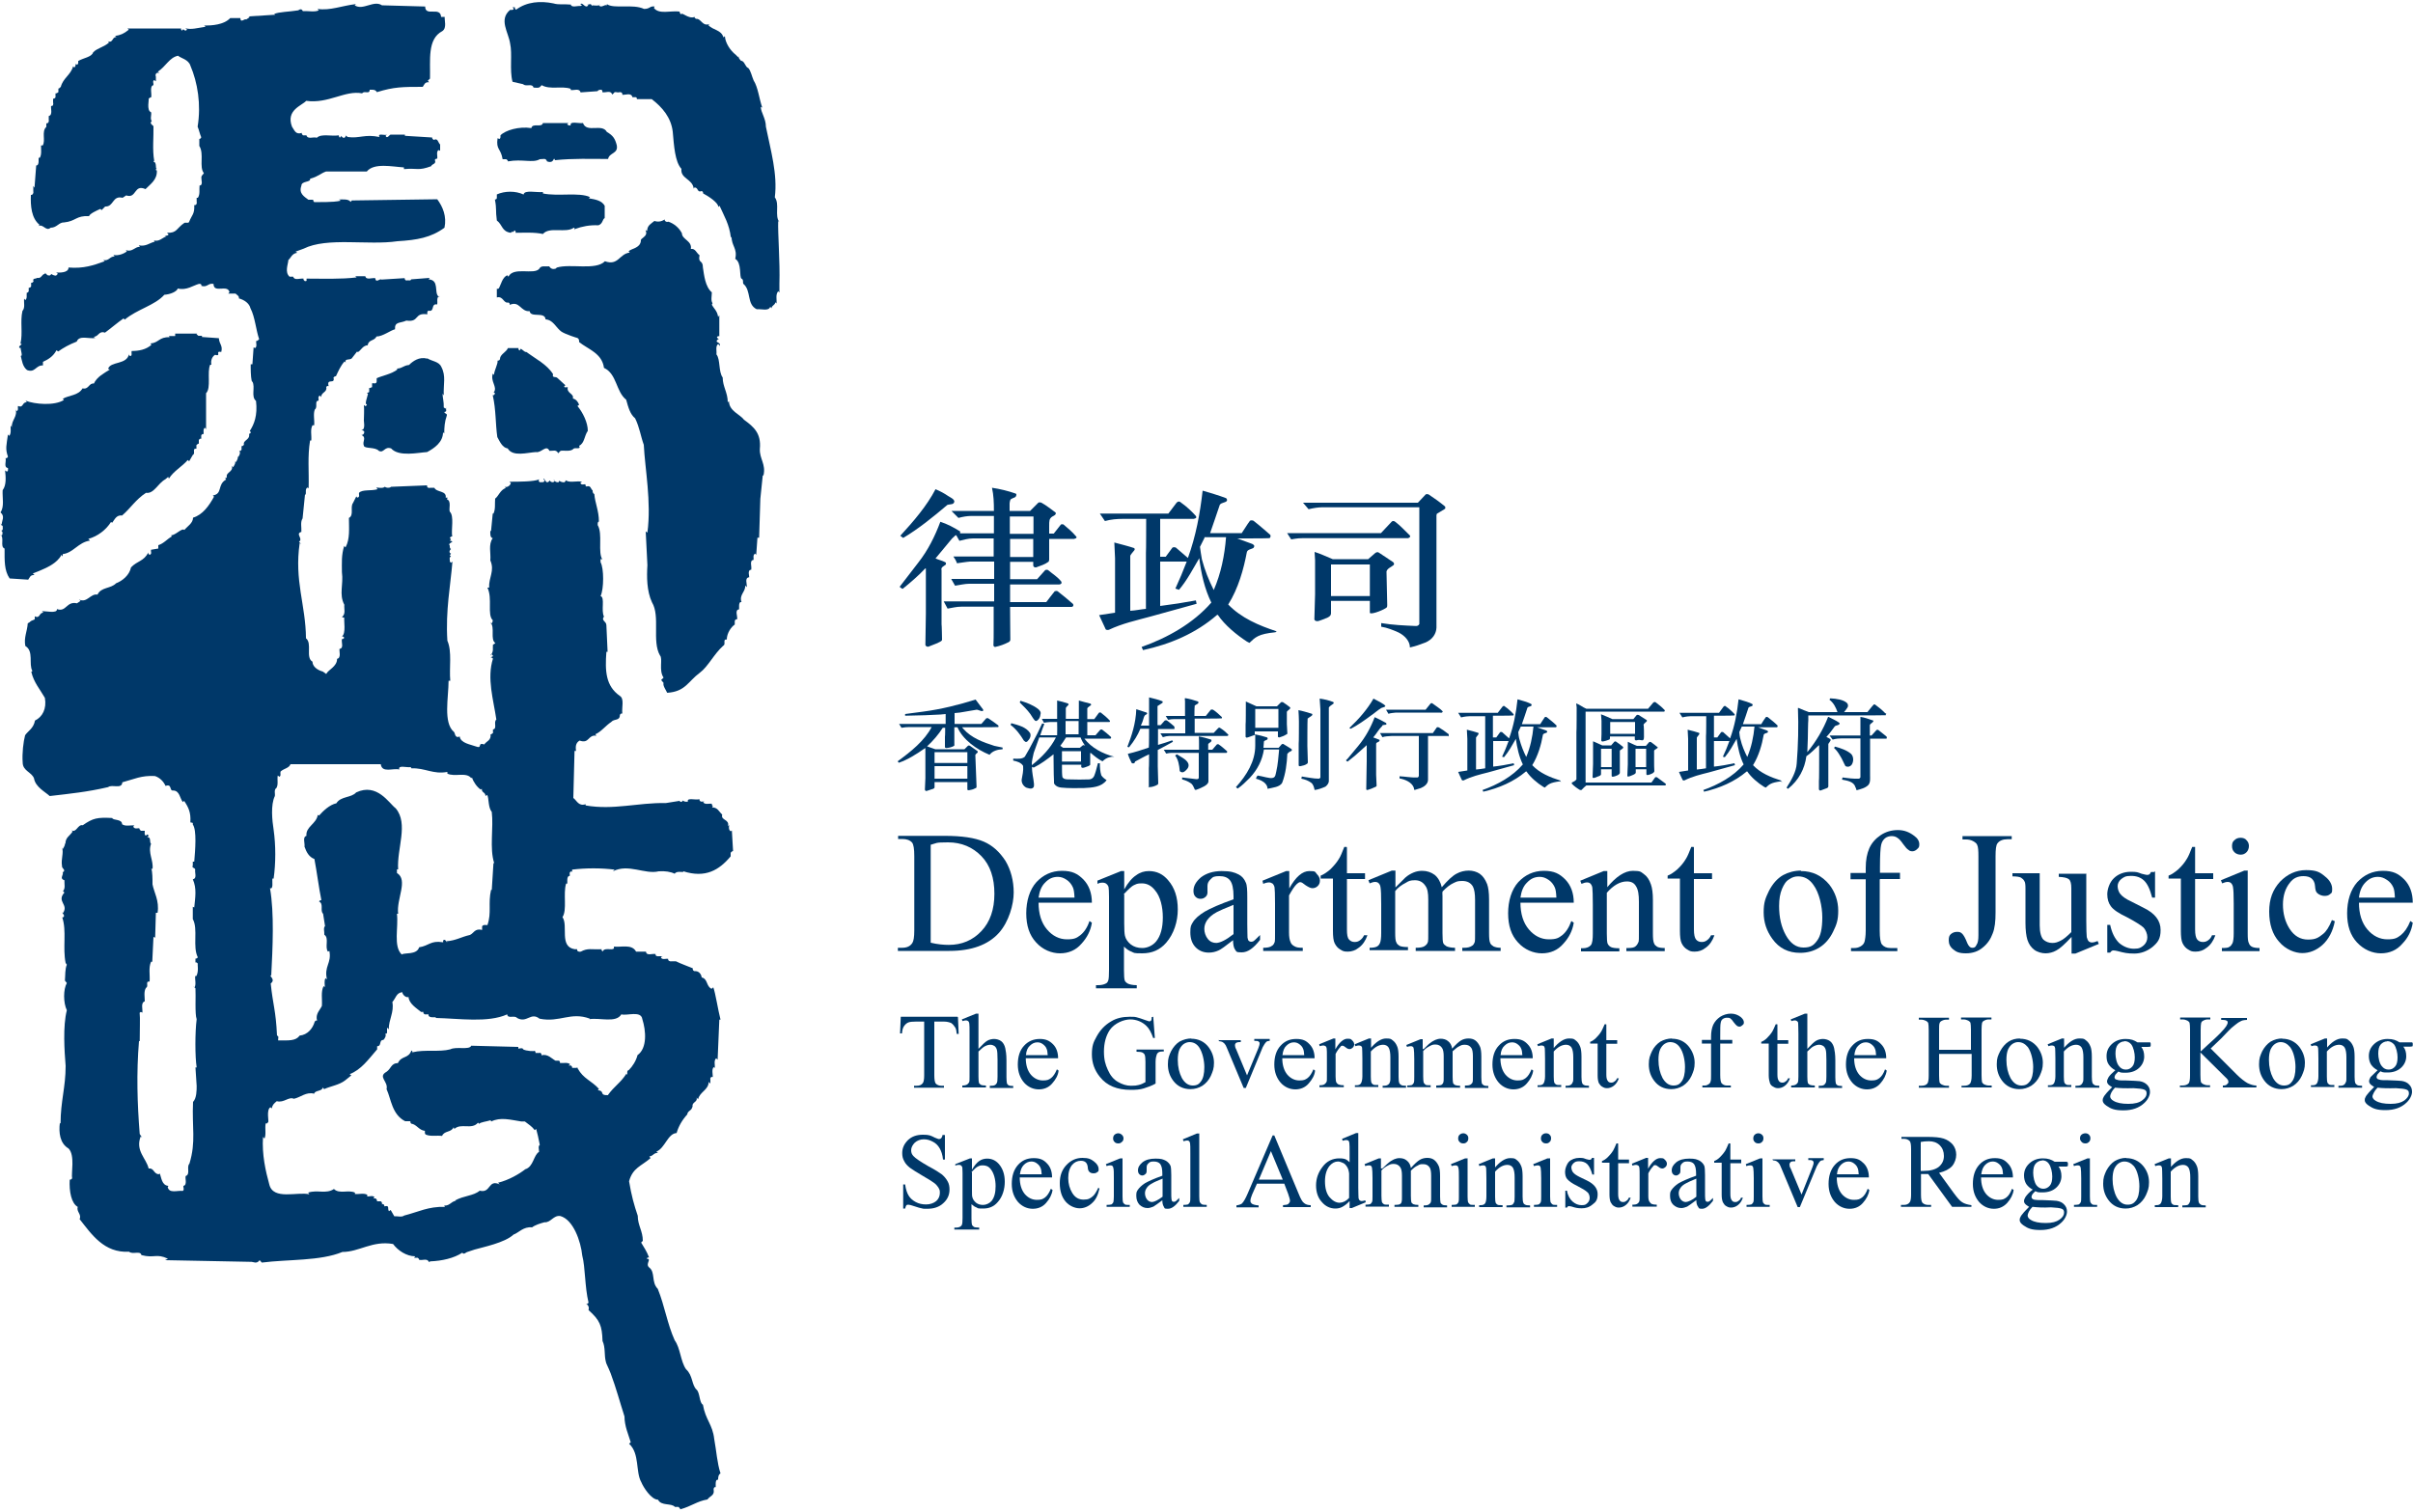
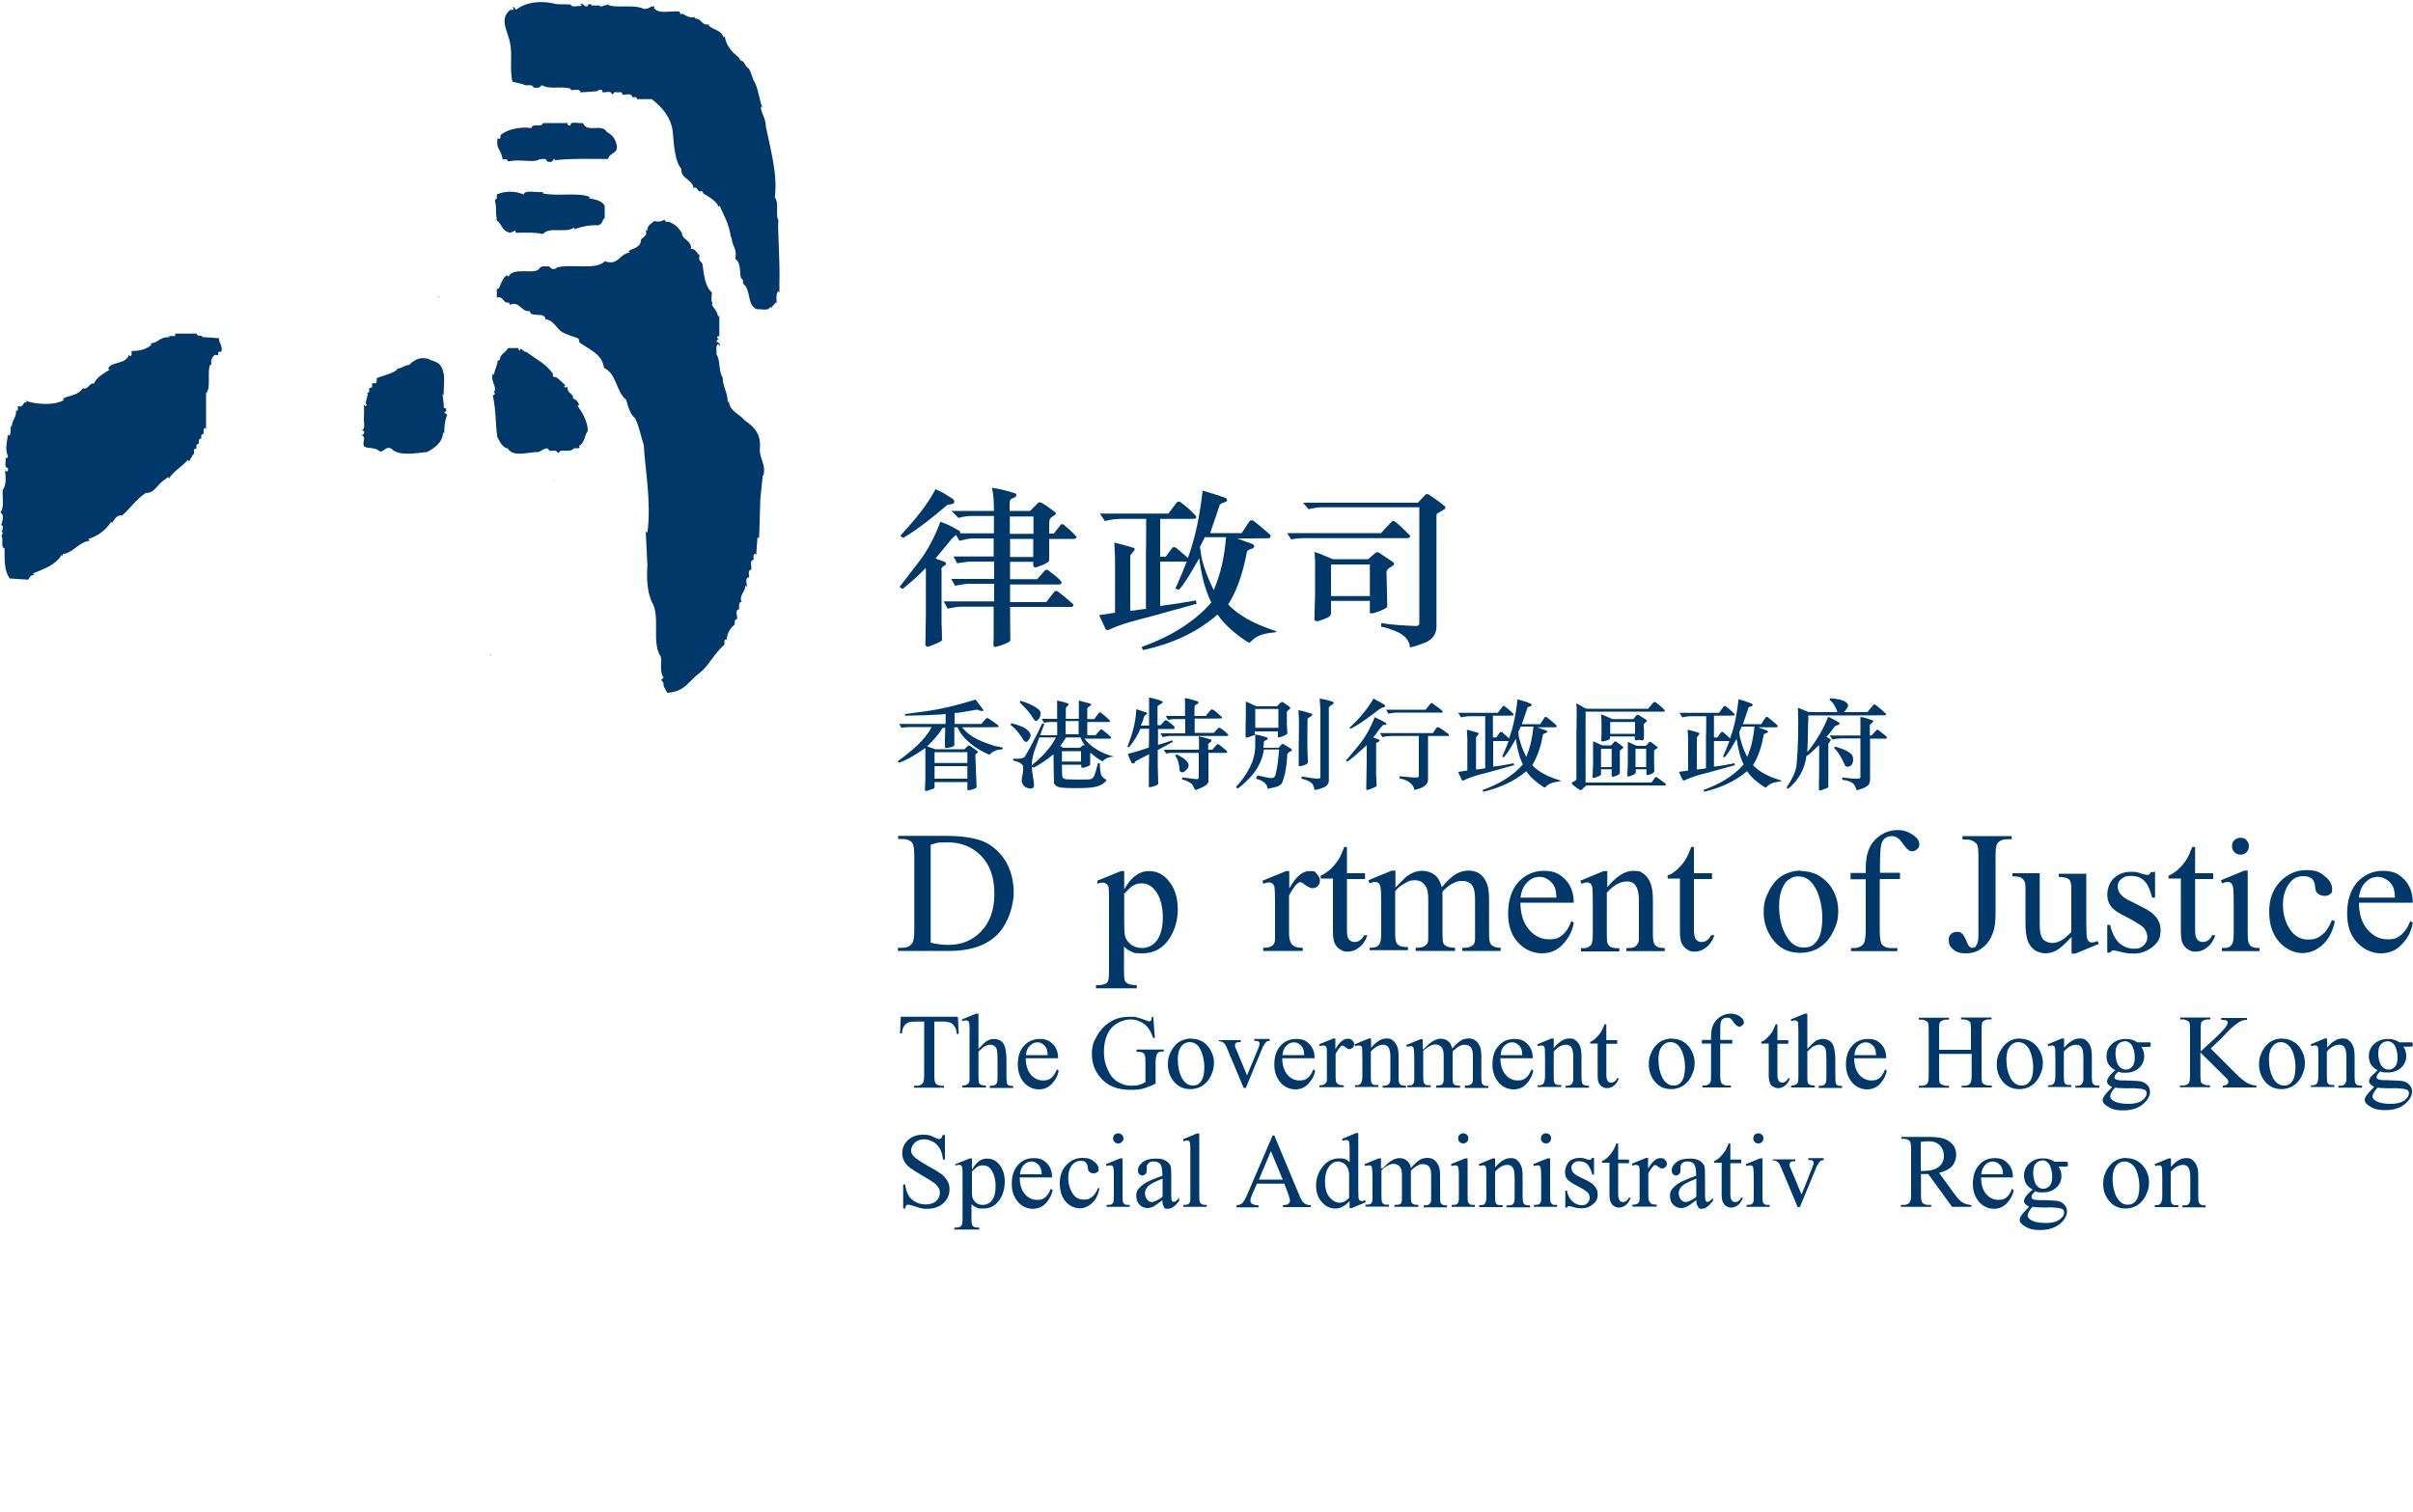
<svg xmlns="http://www.w3.org/2000/svg" id="Layer_1" data-name="Layer 1" version="1.1" width="1000" height="626.7" viewBox="0 0 1000 626.7">
  <defs>
    <style>
      .cls-1 {
        fill: #003869;
      }

      .cls-1, .cls-2 {
        stroke-width: 0px;
      }

      .cls-2 {
        fill: #003869;
      }
    </style>
  </defs>
  <path class="cls-2" d="M236.5,1.7c.2,1.7,2.8.6,4,.8l.7-.3-.7-.5c1-1,2,2.1,3.3.5l-.7-.5c.7.8,1.7-.9,2.2.8-.2-.8,2.6.5,3.6-.8l-.7.5c1,1.3,2.3-.5,3.3,0v-.5c2.8,2.1,10.8-.2,15.4,2,2.6,0,2.3-1.3,4.4-1l-.3.6c2.1,2.8,7,1,10.7,1.5-.2.5.2.7.6,1.2.2-1.3,3,2.1,5.6,1-.2.3.2.6.5.8,2.3-.2,2.6,3.4,5.8,2.1l-.7.5c2.1,2.2,5.4,1.9,6.3,5.1l.6-.5c.2,2.8,2.2,5.9,4.5,7.7l.6-.5-.6.5,1,1,.5-.6c-.8.6.2,1.5.7,2.1,1.5,0,1.7,2.6,3,3,1,1,1.5,3.5,2.2,5.1,1.9,3,2.3,7.7,3.6,11.3l-.6-.3c0,2.3,2.1,4.8,2.1,8.2,2,9.9,4.9,19.7,3.7,29.3,2.1,2.8-.2,7.6,1.9,10.3l-.5-.5c-.2,5.1.8,16.9.5,26.1v3.6l-.5-.6c-1.2,1.5-.5,3.4-.7,5.1l-.5-.5c0,1.3-2.1,1.5-1.4,2.9,0-.3-.2-.6-.7-1-.7,1.9-3.6.8-5.6,1-4.3-2.1-2.1-7.7-5.6-10.6-.2-.7.2-1.7-.7-2.1-1-.5.2-6.6-2.6-8.2,1-4.3-1.6-5.4-1.5-9.2l-.3.5c-.6-5.6-2.9-9.2-4.7-13.3l-.5.5c0-1.7-3.8-4.3-6.3-5.6,0-.6-.2-.8-.6-1-2,.8-1.3-1.5-3-1.5l-.3.5c-.5-4.1-5.6-4.1-5.1-8.2-2.7-2.9-3.1-9.7-3.6-15.4-.7-5.9-4.3-10.1-8.7-13.5h-6.2c.2-.5-.2-.6-.3-.8h-1.5c-.5-2-2.8-.9-4.2-1,.2-.9-.7-1.3-1.5-1-.7.1-1.7-.5-2,.3l-.7.6c-.6-2-2.8-.6-4.1-1,.2-.5-.2-.9-.3-1-.7,0-1.3,0-1.7.6l-7,.5c-.5-1.9-2.8-.7-4.1-1v-.5c-3.7-1.3-8.6.5-12-1.5l-.5.5c-.6.9-2.1.5-2.9.5-.5-1.9-3.1-.2-4.3-1.4l-4.4-1c-1.3-4.9,0-11.5-1-15.9-.7-4.7-4.8-9.9,0-13.9.6,0,1.3.2,1.5-.5l-.5-.6h1c-.2.6.3.9.5,1,4.4-3.3,10.1-3.7,15.4-2.6,2.4.7,4.2.2,7.3.5" />
  <path class="cls-2" d="M235,51.3c.2.7.9.7,1.5.7-.5-2,3.4-.7,5.1-1,1.5,4.3,7.9,0,9.9,3.7l.5-.7-.5.7c2.6,1.5,3.4,2.8,4.1,5.5.7,3.6-3.1,3-3.6,5.7-7.2,0-14.3-.3-22,.5-.8-2,0,1.7-3.3.5-.5-1.5-1.5-.9-3-.9-2.9,1.7-7.2-.2-13.2.9,0-.5-.5-.7-.7-.9h-1.5c-.8-4.7-2.8-3.8-2.1-8.7l.7.3c.6-.2.5-.8.5-1.5,2-2.1,7.7-3.8,12.8-3,.5-2.3,4.3,0,4.8-2.1h10.6l-.6.5Z" />
  <path class="cls-2" d="M217,80.6c.3-2,5.4-.7,8-1v.6c6.2,1.3,15-.6,19.5,1.5l-.5.5c3,.5,5.4,1,6.6,3.1v5.1c-1,.5-.7,2.3-2.6,3-3.6-.2-6.9.5-9.6,1.5-.2,1.3,0-.5-.6-.5-3.3,2.4-10.1-.6-12.8,2.6-3.5-.8-8-.5-11.3-.5.1-.7-.2-.8-.5-1-.7,1.3-.7,0-1.5,1-3.8-.5-3.4-3.3-5.8-5.1-.6-4.3,0-4.5-.8-8.7.5,0,.7-.2.8-.6v-1.5c3.3-1.5,7.8-1.5,11,0" />
  <path class="cls-2" d="M275.4,90.9c0,.8.8,1.3,1.6,1,2.1.7,4.3,2.3,5.6,4.8,0,2.6,4.3,3.1,3.7,6.5,1.9-.3,2.3,1.7,3.6,2.6-.7,3.6,1.4,1.7,1.4,5.1.5,3.1.9,7.9,3.7,10.3,0,1.5-.5,3.4.3,4.5l-.3.6c.8,1.6,2.3,2.6,2.6,5.1l.5-.7v8.7c-.5-.2-.9.1-1,.5l1,1-.5-.3c-2,1.7,1.7,1,.5,3,.2-.5-.2-.7-.5-1-1.2,1-.5,2.8-.7,4.3,1.7,2.1.8,7.2,2.6,9.6,0,3.8,2.1,6.2,2.1,10.3l.5-.5c0,4.1,4.7,5.5,6.2,7.7,4.2,3,7.2,5.7,6.6,12.1-.2,4.1,2.6,6.3,1.5,11h-.3l-1,9.7-.5,16.1h-.7l-.5,7.1-.5-.5c-1,.7-.5,1.7-.6,2.6-1.9.2-.6,2.8-1,4.1-1.7,0-.7,2.8-.8,3.1-2,.2-.9,2.6-1,4.1l-.7-.7c.3,2.6-2.6,3.8-1.5,6.9-.8-.2-1,.7-1,1.5v1.5c-1.9.2-.6,2.8-.8,4.1-.6,0-.8.2-1,.7v1.5c-1.5,1-3.3,3.6-3.3,6.2-1.9-.2-.2,2-1.5,2.6-3.8,3.4-6.3,8.7-9.7,11.2-4.9,3.6-5.9,7.8-13.5,8.3-.6-1.3-1.9-3-1.5-4.1l-1-1.2,1-1c-2.1-3-.2-7.9-1.5-9.2-3.4-5.9.2-16.2-3.3-22-2.2-4.7-2.2-10.7-1.9-15.4l-.7-14,.7.5c1.7-12.8-1-26.3-1.5-36.4-1.3-3.6-1.7-7.1-3.6-11-2-1.6-2.8-4.4-3.7-7.7-4.3-3.4-3.8-10.7-9.2-13.2-.8-6.1-6.6-7.7-10.3-10.7,0-.7,0-1.3-.7-1.7-.2,0-4.9-1.5-6.6-2.6-2.2-1.5-3.4-4.9-6.6-5.1-.3-3.4-6.2-.5-6.6-3.4-3.8.3-4.1-4.5-8.3-2.6.2-.6-.2-.8-.5-1-2.1.5-2.1-2.8-4.8-2.1v-3.6c.6.2.9-.2,1-.5.7-1.3,1.3-4.2,3.3-5.1l.5.6c2.1-4.3,10.6-.6,12.8-3.3.7-1.5,2.6-.8,4.1-1,.6,1,1.5,1.3,2.6,1l.6-.5c5.7-1.7,16.1,1.3,19.9-2.6,5.6,2,5.9-3.1,10.3-3.6l-.5-.5c1-1.2,4.7-1.2,5.1-4.3-.5-1.3,3.3-1.7,1.9-4.5l.7.3c0-2.3,1.7-3,3-4.1,2.1.7,3.6-.2,4.4-.7" />
  <path class="cls-2" d="M81.5,138.2c-.2.3.2.6.7,1h1.5v.5l7,.5c.2,2.6,1.7,3,1,5.7-2.8-.6.3,2-2.6,1.2-1,.6-1.9,2.1-1.5,4.1h-.5c-1.4,3,.5,9.7-1.7,11.8v14.9l-.5-.6c-.8.6-.5,1.7-.5,2.6-.6,0-.8.2-1,.6v1.4c-.5-.2-.8.2-1,.5v1.5c-.3,0-.7.3-1,.6v1.5c-2-.2-.2,2-1.5,2.6l-1.5,2.6-.6-.5c-2.4,2.8-5.8,4.5-7.8,7.7l-.3-.7-1.2,1c-3.1,1.7-4.7,6.1-8,5.6-4.3,2.8-6.4,6.4-9.9,9.4-2.3-.3-3,1.5-4.1,3l-.5-.3c-2.1,3.3-5.5,5.9-9.4,7l.7.7c-4.9.7-6.9,5.1-11.3,5.6v1l-.5-.7c-1.9,3.6-6.2,5.4-9.8,6.9l-2.1.8.7.7c-1.7-.2-2,1-2.6,1.9l-7.7-.5c-2.3-3.3-2.1-7.5-2.1-12.4-2.1-.8.2-4.7-1.9-5.9l.5.5c.7-.2.5-.9.5-1.5l-.9-1,.5.5c.8-.2.5-1.3.5-2-1.3-.9,0,.5-.9-1l.5.5c0-1.7,1.5-3.4-.5-5.1,1.7-2.4.7-6.1.9-9.2,1.6-2.1,1.3-5.5,1-8.2l.7.5c.7-.2.5-.8.5-1.5-1.9-.2-.6-2.8-1-4.1.5.2.8-.2,1-.6-1.2-3.3-.6-4.8,0-9.2l.5.6c1-1,.5-3.4.6-4.3l.5.7c-.2-3,2.6-4.5,1.5-7.7,0,.5.2.7.6,1,.8-.5.2-1.5.5-2.1,2.3,1,1.6-1.7,3.6-1.5l-.5-.7c3.8,1.5,12,2.2,15.9-.3l-.5-.5c2.6-1.5,6.5-1.3,8.2-4.3,2.6.6,2.6-2.3,4.7-2,1.3-2.8,4.1-4.2,6.6-5.8l-.7-.3c1-3.3,7.9-1.5,8.7-6.3-.2.7.2.9.6,1,.8-.3.2-1.3.5-2.1,2.8,0,5.9-.5,8.2-2.6l-.5-.5c3.6-.3,3.6-2.8,8-2.6l-.3-.5h2.6v-1h9.2Z" />
  <path class="cls-2" d="M214.9,144.4c-.2.5.1.7.6.9,0-1.9,1.7.9,2.6.6,3.8,2.8,8.5,5.1,11.1,9.2-.5,1.7,1,.9,1.7,1.5l3.4,3.1-.5.5c.1.6.8.3,1.5.3-.6,2.6,2.7,2.6,2.1,4.7,1.3.3,2.1,1.3,2.6,2.6l-.7.5c2.3,2.8,4.3,6.9,4.3,10.3-1.5,2.1-1.3,5.1-3.6,6.2,1,1.9-2,.3-2.6,1.5-1.4,1-4,.3-5.1.6l-1,1c-.7-1.7-2.3-.9-3.6-1-1.3-2.8-3.4,1-5.6.5-3.6.2-9.6,2.1-11.7-1.5-2.2-.3-3.3-2.9-4.3-4.7-.8-5.4-.5-11.2-1.9-17.4.5.2.6-.2,1-.7l-1-.8.5.3c1.5-2.3-1.5-4.3-.5-7.7l.5.5c.2-2.1,1.7-4.5,1.5-5.9.6,0,.9-.2,1-.7,0-1.9,2.6-2.8,3.3-4.5h4.4v.2Z" />
  <path class="cls-2" d="M177,148.5c2,1.3,4.9,1.3,5.9,3.6,2,3.8.8,7.1,1,11.8l-.5-.7c0,1.5.6,3.4.5,5.7l.7.5.5-.5c-.8.7.6,1.7-1,1.9.5,1,1.4.5,1,1.7-.8,2.2-1,4.7-1,7.2l-.5-.5c0,4.1-3.6,6.6-6.6,8.2-3.6.2-11.7,2.1-14.9-1.5-2.8-1-3,2.1-5.1,1-1.5-1.7-5.9-.8-6.2-2.1-.8-1.9,1.3-3.3-1-4.5.6,0,.8-.2,1-.6.7-1.3-1-1.3-1-1.5,1.9.2.8-4.3,1-4.1,0-1,.2-4.7,0-6.2l.7.5c.2-.2.7-.5.5-.8-1,.2.2-3,.5-4.3l-.5-.5c.5.2.6-.2,1-.3v-1.7c.5.2.6-.2,1.2-.3v-1.6c.6-.2,1.7.5,1.9-.7v-1.4c2-1,6.2-1.7,8.7-3.7l-.5-.3c2.4,0,2.8-1.3,5.2-1.5,1.5-1.5,4.3-3.6,7.5-2.6" />
  <path class="cls-2" d="M182.3,122.7c-.3.1-.6.2-.7.5h.1l.6-.5Z" />
  <path class="cls-2" d="M159.1,201.7c.1.2.2.3.5.6l-.5-.6Z" />
  <path class="cls-2" d="M203.6,271.7s0-.1.1-.1l-.5-.5.3.6Z" />
  <path class="cls-2" d="M231.7,199.2h0c-.1-.2-.1-.1,0,0" />
  <path class="cls-2" d="M186.7,228l.6-.6c-.2.2-.3.3-.6.6" />
-   <path class="cls-2" d="M302.8,344.6c-1.2-.6-.5-3.1-.6-2.6l-.5.5c.7-3-3.1-2.3-2.4-4.8-1.4-1.3-1.9-3-4.2-3l.3-.5c-.1-.3-.7-.7-.3-1-1.3-.2-2.8.5-3.7-.6l.5-.3h-1.5c-.2-.2-.7-.5-.5-1-1.7.5-5.4-.8-4.8,1-1,.2-1.9,0-2.6-1l.5.6-.5.5c-.8.2-1-.7-1.4-1l.5.6-5.6.9c-11.9-.2-21.6,3-33.3,1v-.5c-3,.9-3.6-1.5-5.1-2.6l.5-19.5h.6c-.2-1.7-.2-3.3,1.5-4.3,4.1,1.5,3.4-2.6,7-2l-.5-.6c2.4-1,4.3-3.6,6.6-5.1,1.3-1.5,3.6-.3,3.6-3,.2-.2.5-.7,1-.5-.3-2.6.9-6.1-1-7.3-5.9-4.1-6.2-10.3-5.6-18.3h.5l-.5-11c0-1.7-2.3-1.9-1-3.6-1.3-2.6.5-7.9-1.4-8.5,1.4-3,1.4-11.5,0-14,0-.6-.2-1.3.3-1.4l.5.3c-2.1-2.9.2-10.6-2-14.3,0-.7-.1-1.3.5-1.5,0-4.5-1.6-7.6-1.9-11.4-.7-.3-.7-1-.7-1.5-.8-.5-.7-2.3-2.6-1.6-.2-.2-.6-.5-.3-.9-.7-.2-1.7.5-2.2-.6l.7-.5c-2.6-.5-5.6.8-7.2-1l.5.5-.5.7c-.8.2-1.9-.3-2.2-.6l-.3.6c-.7.1-1.2-.1-1.6-.5l-.6.5c-.5,0-1,0-1.5-.7-1.7,2.3-2.1-1.7-2.6-.5l.6.5-.6.7c-.7-.2-1.7.5-2-.7l.3-.5c-2.1,1-8.6,1-12.4,1l.6.5c-.2,1.3-2,2.1-2.6,1.5l.5.6c-2.3.8-3,3.4-4.4,4.4-.2,2.1.2,4.4-.7,6.2h-.3l-.7,7.2h-.3c0,.9-.2,2.8,1,3-1.9,2.6-.7,6.2-1,9.2,1.9,4.4-.7,7-.5,11.3h-.7c2.2,4.5-.2,11.2,2.2,13.5,0,.3,0,1-.7,1.5l-.3-.7c2.1,2.3-.2,7.1,2.1,8.7-.5.3-.7.6-1,.6-.2,1.9.3,2.3-.6,4l.6.6c0,.7-1.9.7-.7.7l.7.5c-2.6,8.2.2,17.1,1.4,25.3-1.3,1,.5,3.8-1.4,4.1v1.5c-.5.2-.7.7-1,.5.3,2.6-1.7,2.8-2.6,4.2-3.1-1-.5,2-3.6.8-2.1-.8-6.2-1.3-6.6-4.1-2.1,1-1.9-1.7-2.4-1.9-4.5-3.8-2.2-14.3-2.2-21.2h.7c-.5-5.4.8-12.1-1.2-16.6-.8-12.6,1.3-22.8,2.1-32.8l-.6.5-.5-.5c.2-.6-.5-1.7.5-2.1l-.5-.5.5-.7-.5-.3c-.3-.6,0-1.2.5-1.6h0c-.6-.3-.5-1-.5-1.4-1.2-1.3,2.8-1.5,0-2.1l.5-.5-.5-.7c.2-.1.5-.6,1-.5-.5-2.8.9-8.5-1-10.3-.5-1,.8-4.5-1.2-5.1l.3-.7h-.8c.5-3-3.8-2.1-4.7-4.1h-1.5c-.8.2-1.7,0-1.5-1l-14.9.6-.5.3c-.8.2-1.6.1-2.1-.3-.9.8-3,.3-3.6.3l.6.7c-2.6.8-6.4,0-7.7,1.5-.2.7.5,1.7-.7,2-.2-.2-.7-.5-.3-.8l-1.5,3c-1.3,1.7.5,5.1-1.7,6.2,0,4.3.5,8.7-1.4,12.2-.2-.2-.7-.5-.5-.8-1.3,4.1-1,7.2-1,11.1.7,5.1-1.3,9.2,1,13.5-.2,1.7.7,3.8-1,5.1l1,.3c-.3,1,.8,6.6-1,7.7.5,0,.7.2,1,.6-.3.2-.6.7-1,.5-.3,1.5.9,3.8-1,4.1-.2.8.8,3.8-1,4.1,0,3.3-3.7,4.5-4.5,6.3l-1.4-1c-2.6-.7-4.3-2.3-4.3-4.1-3-1.7,0-7.6-2.7-9.7-.1-13.9-4.9-23.8-2.6-39.5l.7.5-1-1c1.9-1.3-1.7-3.4,1-4.1.1-2-.5-4.1.5-5.6l1-9.9h.3c.2-1-.3-2.3.7-2.9l.5.3c.2-7.2-.5-13.1.6-19.8h.5c.2-2.2-.5-4.5.5-6.3h.7c.2-2.2-.5-4.8.3-6.6,1.3-.8-.3-3.6,1.5-3.6.2-.7-.5-1.7.6-2.1l.5.6c0-2.1,2.6-1.9,2.1-4.2.2-.2.5-.6,1-.3-1-3.6,2.8-.5,2-3.6.3-.2.6-.7,1-.5,1-2.1,1.9-4.3,3.6-6.2l.5.5c-.7-1.9,1.9-.8,2.6-1.9l2.1-2.7.3.3c1.5-1,2-2.7,4.1-2.9.3-2.4,2.8-1.7,3.6-3.6,2.6,0,5.9-2.6,7.7-3-.2-3.3,2.1-2.4,4.7-3.6,5.6.8,3-3.4,8.7-2.6,0-.6-.2-1.3.5-1.5,2.7.6.8-3.1,3.6-2.6.2-1-.3-2.4.5-3.3-1.9-1.7.5-6.8-4.1-7.1l.5-.6-7.7.6c-.2.8-1.3.2-2,.5-.5-.2-.7-.5-.7-1l-9.6.6c-.7-.6-2.3,1.7-2.6-.6-1.4-.2-3.8.9-4.1-.8h-4.2l.6.5c-6.6.8-13.8.5-20.5.5-.8-.2.5,1.3-1,1-.2-.2-.7-.5-.5-1-1.5-.2-3.8.9-4.3-.8h-1.5c-2.1-1.9-.6-5.1-.5-6.9,1-.8,1.5-2.8,3.7-3l-.7-.5,3.3-1.2c9.8-4.9,26.7-1.3,38.9-3.1,8.2-.5,13.9-1.5,19.5-5.6,1-4.7-.7-8.7-3-11.8l-35.4.5-.5.6c-.8-1.3-3.3-1-4.8-1l.7.5c-3.4.8-9.4.5-11,.6-.2-.5-.7-.6-.3-1h-2.1c-1.7-1.3-4.1-2.6-2.9-5.8,0-2.1,4-1.3,3.6-2.9,3.6-1,4.3-2.2,6.6-3h16.9c3-3.7,10.5-2,15.4-1.7v.7c5.9-.5,5.8.8,11.3-1.2.2-1,2.3-.8,1.5-2.6.1-.2.6-.7,1-.5.2-1.2-.5-2.8.5-3.6l.7.3v-2.6c-.9-.8-.9-2.8-2.6-1.9-.5-.3-.8-.6-.7-1l-11.3-.7v-.5h-5.9c-.5,0-1.5,2-2.1.5l.5-.5c-.8.5-4.1-.8-3,1-6.2-1.3-8.3.7-13.2,0l-1.2-1,.5.5-.5.7c-.7.5-1.4-.5-1.5-.7h.1c0,.1-.7.8-.7.8-.2-.5-.6-.7-.3-1-3.3.5-7.3-.8-9.2,1-1.5-.5-3.8.8-4.3-1h-1.4c-.3-.2-.7-.7-.5-1-2.6.8-3-1-4.1-2.6-2.6-6.9,4.1-8.7,5.9-10.7,9.2,1.3,16.1-4.5,23.2-3.1.8-1.3,3.1.6,3.1-1.5,1.2,0,2.3-.2,3,1,7.1-2.2,10.7-2.2,19-2.2.6-.8.8-2.1,2.6-1.9l-.5-.7.9-.8c.2-7.7-1.2-16.4,5.1-19.7,2-1.3.8-4.7,1-5.9h-1.5c-.3-4.5-6.6.1-6.6-4.3l-17.9-.5c-3.4-2.3-7.9,2.3-11.3,0l.5-.5c-5.6.6-10.7,2.8-15.9,2l.5.6c-1.7.8-4.2.2-6.6.3-.7-1.6-2-.1-2-.3-3.7.6-7.9.6-9.9,1.5l.5.3-11.1.7.5.3-1.5,1c-.6-.6-2.3,1.7-2.4-.6h-4.2c-2.6,2.8-7.6,3.1-10.8,3.1l.6.5c-3.6.5-5.9,1.3-8.4.6l.7.5c-.7,1.4-2.1-.9-1.6,0l-.5.5c-.1-.2-.6-.5-.3-.9h-22.3l.6.5c-2.1,1.7-3.6,2.3-5.7,2.6l.6.5c-2-.2-1.3,2.6-3.6,1.7l.5.5c-2,1.9-4.9,2.3-6.6,4.1-.6,2-4.1,2.3-6.2,3.6,0,.6.2,1.3-.5,1.5l-.5-.3c-.1.3,0,1-.6,1.5l-.5-.5c-1,3.6-4.2,4.9-5.1,8.5-.5.5-.7.7-1,.7v1.5c-.2.1-.7.6-1.2.5v1.7c-.2.2-.5.6-1,.5v1.5c.2.9,0,1.7-.8,1.5-.3.8.8,3.8-1,4.2v1.5c.2.7-.2,1.7-1,1.5v1.5c-2.1,1.9-.2,5.6-1.5,7.7h-.7c0,1.7.3,3.8-.5,5.1h-.5v1.5c0,.8-.2,1.7-1,1.7l-.7,9.2-.5-.7v2.2c.2.6-.2,1.6-1,1.5-.2,4.5.2,9.7,3.6,12.4l-.5.5c2.1-1,3.1,2.4,5.1.7,2.6,0,3.4-2.3,5.6-2.2,4.9-.5,4.9-2.9,10.3-2.6.3-1,2.9-2.2,4.7-3l.5.5,1.5-1.5c3.6.2,2.9-4.7,7.2-3.6l1.5-1c4.4,1.5,3.1-4.8,8-2.6,1.9-2,4.9-3.8,4.7-7.7l-.5-.3.5-.7c-.8.8.2-2.6-1.4-2.6l.3-.5c-.8-4.5-.2-9.7-.3-14.3-.2-.3-1.9-1.2-.7-2.1-.8-1,0-2.6-.3-3.7-2-.6-.7-5.7-1-5.6.3-.2.6-.6,1-.5.5-1-.8-4.8,1-5.1.1-.8-.5-1.7.3-2.1l.7.5v-1.9c-.5-1.2.5-2,1.5-1.5l-.7-.6c3.3-2.1,4.8-5.9,8.4-6.6,1,1,4.3,1.5,5.1,4.1,3,7,4.5,16.1,3,25.3.7,1.7.8,2.8,1.5,4.4-.2.5-.5.7-.8.7v2.9c2.1,3.3-.2,8.7,1.9,11.3-.5.7-1.3,1.2-1,2.2-.2.2.8,2.9-.8,2.9-.2,1.7.3,3.6-.7,5.1h-.5v1.5c.2.8-.1,1.7-1,1.5.2,3.8-1,4.1-2.1,6.9-.2.8-1.4.2-2,.5-3.3,2.2-3,4.3-7.2,4.1l.7.7c-.5.6-1,.5-1.7.5l.7.3c-1.7.6-2.8,2.2-5.1,1.7l.3.5c-2.2.5-3.6,2.1-6.6,1.5l.5.6c-2.3,0-3,2.3-5.9,1.4l.5.5c-1.3,1-3.5,1.9-5.6,1.5l.5.6c-2.1,0-2.3,2-4.7,1.5l.6.5c-4.7,1.7-8.7,3.1-15,2.6,0,2.3-3.8,2.1-5.1,2.1l.7.5-.7.7c-.6.2-1.6-.3-2-.6l-.6.6c-.7,0-1.3,0-1.5-.7h0c-.6,0-1.4-1.2-.5,0-1.6.2-1.3,2-3.3,1.7-.6.5-2.1,0-1.5,1.5-.2.2-.6.7-1,.5v1.5c-.2.3-.3.6-1,.6v1.5c-.2.2-.5.7-.8.5-.2,1,.3,2.3-.6,3.1l-.5-.6c-.2,1.6.5,3.8-.7,5.1-1,4.3.2,9.2-.8,13.5l.5.3c-.5.5-1.3.8-1,1.5h.6c-.2.6,1,3.6,0,3.3.5,1.9.7,4.4,2.6,5.9,3.4,1.3,3.6-2.1,6.6-1.9v-1.5c2.2-1,4.3-2.3,5.6-4.8l.7.5c2.3-1.6,4.4-2.8,7.7-4.1,1-2.8,5.1-1,7.7-1.5l-.7-.5c2.1,0,2.1-2.6,4.7-1.7,2.6-1.9,5.1-4.1,7.7-5.9l.5.5c5.1-4.3,12.5-5.9,16.4-10.3,2.6-.2,5.1-1.3,5.6-2.6,3.6.9,6.4-1.3,8.7-1.9.7-.2,1.3.3,1,.8,2.6.8,2.8-1.3,5.1-.8,0,4.1,5.8,0,6.6,3.4l-.5.6h3c.6.6,1.6,1,1.4,2,2.2.6,4.3,2,4.8,4.1,1.9,3.6,2.3,9.2,3.6,12.8-.5.5-.7.8-1.2.7-.2,1,.5,2.3-.5,3l-.6-.3-.5,7h-.7v1.6c0,2,.2,5.9.7,5.6,1.3,2.3-.7,6.2,1.5,8,.7,6.1-.8,9.7-2.6,12.5l.5.5c-.2.3-.5.8-.8.6.6,2.6-2.6,2.6-2.1,4.5-.1.3-.7.8-1,.6v1.5c-.2.2-.3.7-1,.5.7.6.2,2-.5,2.6l-.3-.5c.6.6,0,1.9-.6,2.6l-.5-.5c.7.5,0,1.7-.6,2.6l-.5-.6c.7,2.6-2.6,2.6-2.1,4.7-.1.2-.5.6-.8.3l.5.7c-3.8,2.1-1.3,5.9-5.5,6.6l.5.5c-2.1,3.8-4.7,7.5-8.7,8.7,0,2.3-2.4,3.6-3.6,5.1-1-1-3.6,2.2-5.5,2.2l.3.5c-1.9,1-3.3,2.9-5.6,3.6v1.4l-3,.5c-.2.9.5,1.7-.6,2.1-.2-.2-.7-.3-.5-1-2,3.8-4.5,3.4-7.2,6.2-.7,3.3-3.6,5.6-6.2,6.6-2.2,2.3-6.2,1.5-7.7,4.7-2.9-.6-4.3,3.7-7.7,2l.7.6-1.5,1c-4.4-1-4.4,3.8-8.3,2.4.2,2-4.7.7-6.2.9l.6.6c-1.9-.1-1.3,2.6-3.6,1.5,0,.6.2,1.3-.3,1.4-2.2.8-1,.7-2.6,1.5-.2,3.3-1.7,5.9-1,9.4,3.6,2.1,1.3,7.5,2.9,10.3,0,.2-.3.3-.5.5h.1c1,4.3,3.6,7.2,5.6,10.7.8,4.5-1,7.9-4.1,9.4-.6,3.3-2.9,4.3-4.1,6.1-.7,2.6-1.3,7.5-1,11.3,0,3.5,3.8,4,4.7,6.6.6,3.6,4.7,5.6,6.5,7.3,8.6-1,15.6-1.7,24.2-3.7,1.7-1.3,5.7,1,5.9-2,4.9-1.3,7.8-2.9,13.5-2.6,2.1.7,3.6,2.3,4.4,4.1,2.8-1,1.5,2.1,3.1,1.9,2.8,0,2.8,3.3,4.1,4.8l.5-.5c1.9,2.8,2.8,4.9,2.6,8.6-.2.9,1.3-.2,1,1.2,1.7,2.3,1,10.6.6,15.4h-.6v1.5c-.5,1.3.6.8,1,1.7-.3,1.3.9,3.8-1,4.1,1.7,3.8,1,7.5.6,11.7l-.6-.3v5.1c2.3,4.1-.2,11.5,2.1,15.9-.3.2-.6.6-1,.5v1.6c.5-.2.7.2,1,.5-.3.2.5,2.9-.6,5.1h-.5c-.2,1.5.5,3.4-.3,4.8l-.6-.7,1,1c.2,3-.3,10.7.5,12.8-.7,5.4-.7,15.6,0,20h-.5l.5,7.7c0,1.7,0,5.1-1.5,6.6-.5,10.7,1.3,16.4-1.5,25.6-1.3,1.3.5,4.4-1.5,5.1-.5.6.8,3.8-1,4.1-.1.6.5,1.7-.3,2.1-2.1-.3-5.6,1.2-6.2-1.6l.3-.5c-2.8-.2-2.9-3.5-3.6-5.1l-.5.3c-2.1-.3-1.9-2.7-4.1-2.4-1-4.3-5.6-7.3-3.3-13.3l.6.5-1-1.5c-1-12.6-1.4-25.2-.3-38.5h.3c0-3.7.2-10.3,0-11.3-.2-.5.2-.7.5-.8l.6.3c.2-1.5-.8-4.1,1-4.7,0-1.7-.5-4.1.5-5.6,1.3-.6-.5-2.8,1.5-2.6.2-2.8-.5-5.8.6-8.2h.5l.5-10.3.7.3.3-10.3h.7c.8-5-1.5-8.5-2.1-11.8,0-2.4,0-5.1-.5-6.6l.5.3c.5-3.6-2-6.8-.6-10.5-.8-.7.2-2.8-1.6-2.8l.7-.6-.7-.5-.5.5c-.8-.2-.5-1.3-.5-2h-1.7c-.1-.5-.7-.6-.5-1-.8-.2-1.9.5-2.6-.7l.5-.5c-1.7-.2-3.6.5-5.1-.5,0-2.3-3.8-1.5-4.1-2.6-6.2-.3-7.9,0-12.2,3-2.1-.5-2.6,3.3-4.7,2.1l.5.5c-1.3,2-3,2.4-3,5.2l-.5-.5c.7.5,0,1.6-.6,2.6l-.3-.7c.8,2.3-.5,4.8,0,7.7-.2,1,1.9,1.7.3,2.6l-.3-.3c1.3,1-1.5,2.8,1,3.6-.1,1.5.5,3.4-.6,4.5l.6.6c-3.4,3.8,1.9,4.9-.6,8.5l-.3-.3c.1.6,1.4,1.4.3,2.1h-.3c1.9,5.6.1,12.6,1.4,18.9l.5.7c-.8,1.9-.6,4.4-.8,6.6l.8,1c-1.5,2.6-1.5,8.2,0,11.3-1.7,6.6-1,16.9-.5,23.1,0,8.9-2.1,14.6-2.1,23.9l-.3-.3c-.5,4,0,8.5,3.6,10.6,2.8,2.8,1,10.5,1.5,12.4-.2.2-.6.7-1,.5-.3,4.9.7,9.9,3.3,11.3-.6,2.1,1.7,3,.8,5.1,4.9,6.2,10.1,14.1,20.5,13.5,1.5,1.3,4.7-.6,5.1,1.4,5.4,1.4,6.2-.8,11,1.5l-1.2.6,35.9.7c.7,0,2.1,1,3.3-.7l.9,1c11-1.4,24.2-.6,33.4-4.4,7,0,12.4-4.8,21-3.3,1.9,2.6,5.5,5.1,9.2,5.1l-.5.6h1.5c.2.2.7.5.5.8,1.5.5,3.4-.8,4.2,1l.5-.3c4.9-.2,9.8-1.3,13.3-3.6.6,1,1.5-.2,2.1-.3l3-1c3.4-1,12.5-2.8,16.1-6.2,2.1-.7,4.1-3.4,7.7-3,1.3-1,3.3-1.6,5.1-2.1,2.7.2,3.7-3,6.6-2.6,5.4,1.5,8.5,10.5,9.1,16.4,1.3,5,1,12.8,2.6,19.5-.2.2-.3.7-1,.5,1,.6,1.3,1.5,1,2.6,4.7,4.2,5.6,6.4,5.8,12.8,1.3,2.8.6,5.8,1.4,8.7,0,.5,1,2.2,2,4.8,2.3,6.2,3.8,11.9,5.7,17.8,0,4,1.7,7.7,2.6,10.7l-.7.6c4.5,4.1,2.6,11.7,5.1,16,.8,2,4.1,7.2,6.9,7.2,1.3,2.7,5.6,1.3,7,3h1.5c.5.5.7.7.7,1,4.7-1.3,7-3.4,11.3-4.1.8-1.3,2.8-1.6,2.6-3.6-.2-.7,0-1.7.8-1.5v-1.5c0-.9.2-1.7,1-1.6,0-1,.1-2.1,1-2.6-1.4-4.2-1.7-9.3-2.6-14.2-.7-6.2-3.6-7.9-4.7-14.3-1.5-.7-1.2-4.9-2.6-6.2-2.1-1.9-1.5-5.9-4.4-8.5-2.3-3.3-2.3-8.7-4.7-12-3.1-6.9-4.1-14.1-7-21.3-2.8-2.8-.9-6.9-3.6-8.9-1.7-1.5,1.3-3.6-1-3.6.1-.2.3-.7,1-.5-1-2.6-2.1-4.2-3.3-6.2l.7-.7c0-4.1-2.1-6.4-2.1-10.4-1.5-4.4-2.6-8.3-3.6-14.3,1.5-5.6,5.1-6.3,8.9-9.6l-.5-.7c1.7-.2,1.7-1.5,3.6-1.5l-.7-.5c3.6-1.4,4.7-7.5,8.4-7.7.8-2.8,2.3-5.4,4.4-7.7.2-1.7,2-1.5,2.1-3.3l.3.6c-1-2.6,2-2.1,1.5-4.3l.6.7c.7-3.1,4.3-3.8,4.4-7.2l.7.7v-1.7c-.2-.6.3-1.3,1-1,0-1.3-.5-3,.3-4.1l.5.3c.2-1.3-.5-3,.6-4l.6.6.7-16.6h.5c-1-3.8-2.1-11.1-3-13.4l-.7.6c-2.3-1-1.5-4.1-4.1-4.7-.2-1.5-1.3-2.8-3-2.6-.5-.2-.8-.5-.7-1.2-1.9-.8-5-1.9-7-2.9h-1.7c-.6.2-1.7-.2-1.5-1-1-.2-2.3.5-3-.5.2-.5.5-.6,1-.6h-1.7c-.7.1-1.7,0-1.5-.9-1.3-.3-3.8.9-4-1h-4.1c-1.7-3.3-6.3-1.7-9.2-2.1.6,2.4-3.8-.2-4.7,2.1-.2-.5-.7-.7-.3-1-4.3.2-5.8-.6-8.7,1-.9.2-1.7-.2-1.5-1h-1c-6.6-1-2.6-9.8-5.1-13.3,2-3,.2-9.7,1.5-13.9h.5v-1.5c0-.8.2-1.7,1-1.7.2-.6-.5-1.5.7-1.9l.3.3v-1c5.6-.7,12-.7,17.6,0l-.7.7c6.4-3.3,13.3,1.4,19,0,2.6-.2,5,.2,6.6,1,1-1.5,3.8-.2,3.6-1,9.2,2.9,14.8-.5,19.6-6.2v-1.5c.2-.2.6-.7,1-.7l-.5-8.5ZM111.9,404.1l.5.5c.6-11.8,1.3-25.9-.5-36.4,1.5.6.8-2.8,1-4h.5c.9-6.4.9-13.8,0-20.2-.6-3.8-1.3-10.3.5-14,.2-1-.5-2.6.7-3.4.8-1.5.2-3.4.5-5.1l.7.5c.8-.5.2-1.3.5-2.2,1.5-1.3,3.4-1.3,4.1-3h37.4c.5,3.8,5.1,1.5,7.7,2.2-.7-2,3.1-.7,4.7-1l.3.5c5.7-.2,9,2.6,14.9,1.5v.7c3,1.5,7.9-.8,9.9,1.9l.3-.3c.6,1.9,2.1,4,3.6,5l.5-.3c-.2,1.7,1.5,1.3,1.5,3l.7-.5c.8,1.5.3,5.1,1.9,7.1.8,6.6-1,15,1,21.2h-.3l-.7,11.1h-.3c-1.3,5.7.3,9.4-1.5,14.6-.7,0-1.7-.3-2.2.5v1.5c-3.1-.8-3.5,1.5-5.1,2.1-3.6.8-5.7,2.3-9.7,2.6,1,1.3-.2,0-.6-.6-1.5,0-.2,1.2-1,1-4.9-.8-5.7,1.5-9.7,2.1-1,3.3-6.2,2.1-7.2,3-3.6-3.4-1.3-11.3-2-16.9h.5c-.8-6.1,4.3-14-.5-16.9v-1.5h.5c-.6-8.6,4.4-18.9-1-25.3-2.8-2.1-7.7-10.7-16.4-6.6-2,2.3-6.4,1.5-8.2,4.5-2.8.6-5.4,3.1-7.2,5.1l-.5-.3c-.6,3.8-5.1,4.9-4.7,8.7-1.7.5-.6,2.9-.8,4.5.8,2.3,1.9,4.3,4.1,5.1,1,5.2,1.9,12.4,2.9,17.1-.5-.2-.7.2-1,.5,2.1,1,.3,3.8,1.7,5.1l.8,5.1c-.8.8-.2,2.3-.3,3.6,2.1,1.3.1,5.1,1.5,7l.6-.3c1,5.2-2.3,6.3-1,11.8l-.6-.5c-.7,1.2-.2,2.7-.3,4.1v.3-.6c0-.2-.3-.3-.5-.5-1.2,2.3-.5,5.4-.7,8.2-.7,1.6-2.8,3.3-2,6.1-.6-.2-.8.2-1,.5-.8,2.8-3,5.4-6.2,5.7-1.7,2.3-4.5,2-8.9,2-.2-.7.5-1.7-.5-2-.5-10.7-1.7-12.6-2.6-21.6,2.2-1.7-.8-3.1-.1-3.6M244.2,422.5c4.4-.7,11.1,1.7,13.3-2,2.3.7,8.2-1.7,8.7,2,1.5,4.7,2.1,12-2,14.9-.6,2.4-2.1,4.7-3.6,6.2-1,.2-.5,1.4-.7,2l-.3-.5c-2.6,4-4.9,5-7.7,8.9-3.8.1-.9-1.7-4.3-2.1h-.5.5c.3,0,.5-.3.6-.5-2.9-3.3-6.6-4.3-8.7-8.4-1,1.5.9-.9-.8-.3h-1.6c.1-.5-.2-.7-.5-1h-1l.7-.5c-1.2-1-2.8-.3-4.3-.6.2-.5-.2-.7-.3-.9h-1.5c-1.5-.8-3.3-3-5.8-2.2.2-.6-.5-1.3-.8-1h-1.7c.2-.3-.2-.6-.3-1,.3.5-3.7.2-4.8-.5-.2-.8-1.3-.3-2-.3v-.7l-19.5-.5c-.8,1.9-6.2.2-8.7,1.5-4.5,1.2-10.7,0-15.5,1.2,0,1.3,0-.7-.6-.7-1.3,3.5-4.1,2-5.6,5.2-2.8,0-2.8,2.3-4.7,3.6-3.8,2.1.8,4,0,7.2,1.9,4.1,2.2,10.5,7.7,13.3h2.2c-.2.5.2.8.3,1,2.3.3,3.1,2.7,5.7,3,0,.6-.2,1.3.5,1.6,2,.8,4.4.2,6.6.5,1-2.3,3.7-1.3,4.8-3.6l.3.7c2.8-2.6,7.2.5,9.8-2.6l.5.5c.3-.7,3.3-1,4.7-1.5l.3.5c3.8-1.9,7.9-.7,12.4,0h1.5c1.7,1.3,3,2.1,4.1,3.6l.6-.5c.5,1.9,1,3.8,1.5,6.6-.8.6-.3,1.9-.3,2.9-2.3,1.3-2.3,6.2-5.7,7.2-2.4,1.9-6.8,4.5-11.3,5.6l.7.7c-4.9-2.3-3.6,3.8-8.3,2.6-2.6,2.2-6.6,2-10.3,4.1l.7.5c-1.4-1.2-2.8,2-5.1,1.5l.3.6c-6.9-.2-11,2.1-16.9,3.6-1,.8-2.8.2-4.1.3l-1.5-2.6-.7.5c-.8-1,.5-2.6-1.9-2,0-.5-.2-.9-.7-1l-.3.3h0c0,.2-.1.3,0,.1.1-.2.1-1.4-.6-1.5h-1.5c.2-.5-.1-.6-.5-1.2h-1l.5-.5c-.6-.8-2-.3-3-.3v-.7c-1.3-.8-3.5-.2-5.1-.3v-.6c-2.7-1.3-6.5.7-8.7-1.5-3.3,2.2-6.9.2-10.7,1.5l.5.7c-4.9-1.2-15,2.6-16.6-4.1-1.5-5.4-3.1-12.4-2.6-19.7l.6.7c.8-1.7.1-4.1.5-6.3.5.2.8-.2,1-.5.5,0-.9-5.2,1-6.2l.5.5c.3-1.5,1-2.1,2.1-3,3,.8,4.9-2,7.1-1,2.8-.6,5.1-3,8.4-2.1.3-1.5,3.3-.9,3.6-2.6l.5.7c2.9-1.3,6.2-1.7,8.7-3.6l2.6-2.1-.7-.5c4.8-1.9,7.6-5.9,11.4-10.3v-1.3c2,0,.6-2.6,2.6-2.6.7-.7,1.3-2,.7-2.6.5.2.7-.2.8-.3v-2.2l.7.7c0-4.1,2.3-7.1,1.5-11.3,1.5-1.7,1.6-3.8,4.1-4.1.2,1.3,1.7,2.4,2.6,2,.2,2.8,3.4,4.7,5.2,6.2h1c-.2.5.1.7.5,1h1.6c-.2.9.7,1.2,1.5,1.2h1.5v.3c9.6.2,21.6,2.1,29.6-1.5.2,2,3,.2,4.1,1.5,4.1,2.3,5.6-2.6,9.3.3,8.5,1.7,12.8-3,20.9,0" />
  <path class="cls-2" d="M229.3,198.7c.1.2.3.3.6.6h.1c0-.1-.7-.6-.7-.6Z" />
  <polygon class="cls-2" points="186.7 231 186.7 231 187.3 231.7 186.7 231" />
  <path class="cls-1" d="M404.7,326.1c0,.2,0,.6-.6.7-.9.5-1.5.6-2.6.8-.3,0-.6-.1-.6-.3v-3.1h-13.6v2.2c0,.2-.2.6-1.2.8l-2.1.7c-.3.1-.7-.2-.7-.6l.2-4.7v-12.5l-.5.3c-3.3,2.3-6.8,4.5-10.5,5.8l-.5-.6c5.6-4.1,11.1-8.5,14.1-14.2h-9.2c-1,0-2.1.1-3.3.3l-1-1.6h19.3v-4.1l-2.1.2-6.5.3-8.2.2v-.7c-.1,0,7.5-1,7.5-1,7.5-1,14.7-2.8,21.7-5,.9,1.3,2.1,2.7,3.1,4.1.1.2.1.6-.2.7-.9,0-1.6-.5-2.4-.6l-7.1,1.2-2.1.2v4.5h11.1l2-2.3c.2-.1.7-.2.9,0,1.4.9,2.7,1.9,4.1,2.9.1.1.2.5,0,.7h-.3c0,.1-14.7.1-14.7.1l.5.6c3.3,3.8,8.2,5.6,12.9,7.1l3.4.7v.7c-2.1.1-4.2.7-5.4,2.3-5.4-2.2-11.1-6.3-13.3-11.4h-1.3v7.1c.1.2,0,.6-.3.7-.9.5-2,.7-3,.8-.3,0-.5-.2-.6-.3v-4.5c.1,0,.1-3.6.1-3.6h-1c-1.7,2.7-4,5.4-6.5,7.7l3.4,1.2h12.1l1.4-1.4c.1-.2.7-.2.9,0l3,2.1c.2.2.3.5.1.7-.3.3-.8.6-.9,1l.5,12.9ZM400.9,311.8h-13.6v4.5h13.6v-4.5ZM400.9,317.6h-13.6v5.2h13.6v-5.2Z" />
  <path class="cls-1" d="M425.9,307.2c-.2.3-.7.5-1,.3l-.6-.5c-1.4-2.3-3.1-4.7-5.5-6.5l.3-.7c2.8.8,6.1,1.5,7.8,4.1.5,1.2-.1,2.4-1,3.3M461.5,313.7c-.6,0-.9,0-1.7.2-1,.2-2.1.9-2.9,1.7-1.7-.8-3.4-2.2-4.9-3.5-.2,0-.2.2-.2.5v4.3c.1.2-.3.5-.8.7-.7.3-2.1.8-2.4.7-.2,0-.3-.1-.5-.3v-1h-8c0,2.4,0,4.2.2,5.2.6.9,1.7.9,2.9.9,2.8.1,5.6.1,8.3,0,1.3-.2,1.9-1,2.3-2.4.5-1.4.8-2.9,1.2-4.3h.8c0,1.6.1,3.4.6,5,.5.8,1.4,1.5,2.2,2-2.1,2.9-5.8,3.1-9.6,3.3-3,0-6.2.1-9.1-.2-1.2-.1-2.2-.5-2.9-1.4l-.2-.5v-.8c-.2-3.7-.1-7.2-.2-11.1-2.7,2.1-5.2,4-8.2,5.5-.2,0-.5-.3-.7-.3-.1,2.4.6,4.7.8,7,0,.6.1,1.2-.3,1.6-.8.8-2.1.2-2.9,0-1.3-.7-2-2-1.9-3.3.3-1.7.8-3.7.6-5.7-.8-1.4-2.6-1.9-4.1-2.2v-.8c1.6,0,3.6.3,4.8-.8l1.9-3.3,3.4-6.5,1.9-4,.9.2c-.6,1.5-1.2,3.1-1.7,4.7h7c.1-1.9,0-3.7,0-5.5h-2.8c-.8,0-1.9.2-2.7.3-.2-.6-.6-1-.8-1.6h6.3v-7.6c1.4.3,3,.7,4.4,1.2.3.1.5.5.2.7-.6.6-1,1-1,1.3v4.4h5.4v-7.6c1.6.5,3,.8,4.8,1.3.2.1.5.5.1.7-.3.3-1.4.9-1.4,1.3v4.4h2.9l1.9-2.6c.2-.2.7-.2.8-.1,1.3,1,2.6,2.1,3.7,3.3.2.2.1.6-.2.6h-9.1v5.5h3.4l2-2.3c.2-.1.6-.2.8,0,1.3,1,2.1,1.6,3.6,3,.2.2,0,.6-.2.7h-10.8c2.9,3.8,7.6,6.3,12.4,7.5h.1ZM429.8,298.8c-.2.1-.6.1-.8,0-.8-.7-1.4-2-2-2.8-1.4-1.9-2.7-3.1-4.4-4.8l.3-.7c2.6.8,5.1,1.7,7.3,3.4.7.6,1.3,1.3,1,2.2-.1,1.2-.6,2.1-1.5,2.7M430.7,305.7l-2.3,6.4c-.3,1.7-.9,3.3-.8,5.1,4.2-3.3,7.8-7.1,10-11.5h-6.9ZM447.7,305.7h-5.9c-.7,1.2-1.6,2.4-2.4,3.5l1.2.8h6.9l1.2-1c.3-.2.7-.1,1,.2-.7-1-1.4-2.2-1.9-3.5M448,311.4h-7.9v4.3h7.9v-4.3ZM447,298.9h-5.4v5.5h5.4v-5.5Z" />
  <path class="cls-1" d="M486.9,302.2h-7v6.6c2.3-.7,4-1.2,5.9-1.9l.3.6c-2.1,1.2-4.2,2.3-6.3,3.4v6.8l.2,7c0,.2-.1.5-.3.6-1,.6-2.4,1-3.3,1s-.3-.2-.3-.3v-7.6c.1,0,.1-5.7.1-5.7-2.2,1-3.1,1.6-5.8,3-.1.9-1,.9-1.4.6-.6-1.2-1.3-2.7-1.6-3.8,3-.7,5.8-1.6,8.7-2.6v-.2c.1,0,.1-7.6.1-7.6h-3.6c-1.2,2.8-2.4,4.8-4.7,7.7l-.7-.2c1.7-4.4,3.5-9.6,3.7-15.6,1.5.5,2.8.9,4.3,1.4.2.1.3.5,0,.7-.7.3-.9.5-1.2,1.4-.3,1.2-.7,2.2-1.2,3.3h3.4v-11.7c2,.5,3.8.9,5.5,1.6.2.1.2.5,0,.7l-2,1.3v7.9h1.3l1.7-1.9c.2-.1.7-.2.9,0,1.2.8,1.9,1.5,3,2.4.3.7.1.9,0,1M508.6,305.1h-24.1c-.7,0-1.7.2-2.6.5l-1-1.6h10.3v-5.9c.1,0-4.7,0-4.7,0-.6,0-1.6.1-2.4.3l-1-1.6h8v-6.2c0-.3-.2-.8,0-1.2,1.9.3,3.6.8,5.4,1.4.7.9-.9,1.2-1.4,1.7v.5c-.1,0-.1,3.8-.1,3.8h4.7l2.1-2.6c.2-.1.7-.1.9,0,1.4.9,2.4,1.9,3.6,3,.1.1.2.3,0,.6h-.2c0,.1-11,.1-11,.1v5.9h7.9l1.9-2c.1-.2.7-.2.8,0,1.4.9,2.2,1.6,3.3,2.7.1,0,.1.5-.2.5M508.3,312.1h-7.5v11.8c0,1.7-3.3,2.8-5,3.5h-.6c-.5-1-.8-2.1-1.7-2.7-1-.7-2.1-1.2-3.6-1.6v-.8c.1,0,5.9.7,5.9.7.5,0,.8,0,1-.5v-10.4h-11.2c-.6,0-1.6.1-2.3.3l-1-1.6h14.6v-2.9c0-.8,0-1.9-.1-2.6,1.9.3,3.5.8,5.1,1.3.2.1.2.5.1.7-.3.5-1.3.8-1.3,1.3v2.2h1.7l1.9-2.2c.1-.1.5-.1.6-.1,1.3.8,2.4,1.9,3.6,2.9.1.1.1.3,0,.5l-.2.2ZM491.3,319.5c-.6.5-1,.8-1.7.6-.3-.1-.6-.2-.7-.6-.2-2.3-.6-4.7-1.9-6.3l.7-.5c1.4.9,4,2.1,4.7,3.7.5,1.2-.1,2.2-1,3" />
  <path class="cls-1" d="M521.2,321.5c2.1.3,5,1.3,6.1,1,1.4-.2,1.3-1.6,1.6-2.6.7-3,.9-6.2,1.2-9.2h-6.3c-.7,4.4-2.6,8.3-5.9,11.8-1.5,1.5-3.3,3.3-5,4.4l-.7-.6c4.5-5,8-10.7,8-17.2v-4.5c-1,.3-2.6,1-3.5,1.2-.2,0-.2-.1-.5-.3v-5.2c.1,0,.1-7.1.1-7.1v-2.4c1.4.6,2.9,1.3,4.4,2h8.5l1.7-1.7c.1-.1.6-.1.8,0,1.2.8,1.9,1.3,2.9,2.1.6.6-1,1.2-1.3,1.9v5l.2,3.8c.1.2-.1.5-.5.6-.9.6-1.6.8-2.8,1.2-.2,0-.6-.1-.6-.3v-2.2h-9.6v1.2c1.7.3,3.5.8,5.1,1.3.2.1.3.5.2.7-.3.5-1.3.5-1.5,1l-.2,2.6h6.3l1.3-1.5c.2-.1.5-.1.6-.1l3.4,2.1c.7.9-.7.9-1.2,1.5-.2.1-.2.3-.5.5-.2,4.1-.7,8.2-2.1,11.9-.9,1.9-4,2.1-6.1,2.6,0-1.5-1.2-2.7-2.6-3.4-.7-.3-1.4-.6-2.2-.8l.3-.8ZM529.8,293.9h-9.6v7.8h9.6v-7.8ZM538.3,299.1c0-1.5-.1-3-.2-4.7,1.7.3,3.6.9,5.6,1.5.2.1.2.3.1.6-.6.6-1.2.8-1.9,1.4v.3c-.1,0-.1,11-.1,11l.2,6.8c0,.2-.1.5-.3.6-.8.6-1.7.8-2.7,1-.3.1-.8,0-.8-.3v-9c.1,0,.1-9.2.1-9.2ZM539.5,321.9c2.3.3,4.7.9,7.1.9.2-.1.5-.2.6-.5v-28.2l-.3-4.5c2,.3,3.5.6,5.6,1.4.2.1.3.5.1.7-.7.6-1.5.9-1.9,1.6v30.5c0,.7-.5,1.6-1.4,2.3-1.4.6-2.9,1.2-4.5,1.4-.2-1-.5-2.3-1.4-3-1.2-.9-2.6-1.4-4.1-1.7l.2-.9Z" />
  <path class="cls-1" d="M572.8,301c-1.4,1.3-2.3,3.1-3.7,4.7.8.3,1.7.6,2.6,1,.3,1-1.3.8-1.4,1.6v12.9l.2,4.5c0,.2-.3.5-.7.6-1,.5-2.1.9-3.1,1.2-.2,0-.5-.1-.5-.3l.2-11.7v-6.6l-4.9,4.4-3,2.4c-.3,0-.5-.3-.7-.5.1-.2.3-.3.6-.6l4.5-5.4c3-3.6,5.2-7.7,6.8-11.9,1.6.7,3.1,1.5,4.7,2.4.2.2.2.5.1.7-.6.1-1.2.1-1.6.3M572.3,293.6c-1.5.9-2.6,2-4.1,3-2.7,2-5.5,4-8.4,5.5-.2,0-.3-.2-.6-.3,4-3.8,7.5-7.8,10-12.2,1.9,1,4.5,2.3,4.9,3,.2.5-1.4.7-1.9,1M600,305.1h-8.2v18.2c0,1.6-1.5,2.8-3,3.4-.9.2-1.7.6-2.6.8-.2-.2-.2-.7-.3-1-.8-2.2-3.6-3.4-5.9-3.8v-.9c2.3.1,4.7.6,7.2.5.5.1.6-.2.8-.6v-16.6h-11.3c-1.3.1-2.7.1-3.8.5l-1-1.7h21.9l1.6-2.3c.1-.2.6-.2,1,0,1.2.7,2.6,1.7,4,2.8,0,.3,0,.8-.3.9M597,295.4h-18.5c-.9.1-2.3.2-3.1.5l-1-1.7h16.4l2.1-2.6c.1-.1.3-.1.6-.1,1.7,1.3,3.3,2.2,4.3,3.3.3.3-.2.7-.7.7" />
  <path class="cls-1" d="M646.5,323.9c-4.2.5-4.9,1.3-6.3,2.6l-.6-.3c-2.6-1.6-5.4-4-7-6.4h-.2c-5.1,4.3-11.2,6.9-17.7,8.4l-.3-.7c6.2-2.2,12.4-5.6,16.7-10.6-1.6-3.3-2.4-7-2.9-10.6-1.5,2.6-2.9,5.2-4.9,7.6l-.8-.2c1-2.1,1.9-4.3,2.7-6.5h-6.4v10.6c2.8-.3,5.8-.8,8.5-1.4l.2.8-10.8,3c-3.6.9-6.9,1.7-10.1,3.3-.3.1-.7,0-.8-.2-.6-1.2-1-2.2-1.5-3.3l3.8-.6v-13.1l-.2-3.8c1.4.3,3.8,1,4.7,1.3.2.1.2.5.1.6-.3.5-1,1.2-1,1.4v13.2c1.3-.1,2.6-.3,3.8-.5v-21.6h-5.7c-1.4,0-2.8.1-4.3.5l-1.2-1.9h16.4l2-2.6c.5-.5.8-.2,1,0,1.2.8,2.8,2.3,3.5,3.1.2.2.1.6-.2.6h-.3c0,.1-8,.1-8,.1v9h1.4l1.6-2.2c.2-.1.6-.1.8,0l2.9,2.6c1.9-5.2,2.9-10.6,3.5-16.2,2,.6,3.8,1,5.6,1.9.2.1.3.5.2.7-.5.5-1.3.3-1.7.9-.7,2.2-1.5,4.5-2.3,6.8h7.6c.7-1,1.2-2,1.9-2.9.2-.2.7-.1.8,0,1.5,1.2,2.8,2.2,4,3.4.1.1.2.6-.2.8h-7.8l3.7,1.3c.2.1.6.3.5.6l-.2.3c-.5.3-1.5.3-1.6,1-.7,4-2,8.6-4.4,12.5,3.1,3.3,7.3,5,11.7,6.4v.5h.3ZM630.2,301.3l-1,2.2c.1.9.2,2.1.5,3,.7,2.6,1.6,4.9,2.8,7.3,1.7-4,2.6-8.3,3-12.6h-5.2Z" />
  <path class="cls-1" d="M690.2,325.6h-32.8c-.7.6-1.2,1-2,1.9h-.6c-1.2-.7-2.3-1.5-3.4-2.6v-.5c.7-.3,1.5-.7,1.9-1.3v-19.5c.1,0,.1-10.4.1-10.4l-.2-1.6c1.5.5,2.7,1.6,4.2,2.2h25.6l2.2-2.6c.1-.1.6-.3.9-.1,1.6,1.3,2.3,1.7,3.8,3.3.1.2-.1.6-.2.6h-32.6v29.4c-.1,0,1.7,0,1.7,0h25.6l1.5-2.1c.1-.2.6-.2.9,0l3.5,2.6c0,.1.2.3,0,.6h-.3ZM671.3,311.3v9.1c0,.3-.5.8-1,1-1.6.7-2.4.8-2.4.2v-2.7h-4.4v2.1c0,.3-.5.7-1.3.9-.6.2-1,.5-1.7.6-.2,0-.5,0-.5-.3l.2-5.6v-9.3c1.3.5,2.6,1.2,3.8,1.7h3.7l1.3-1.5c.2-.2.7-.2.8,0,1,.7,1.9,1.3,2.8,2.1.6.6-1.3,1.3-1.3,1.6M667.9,310.4h-4.4v7.6h4.4v-7.6ZM681.2,300.7c.1,1.4.1,2.4.1,4.8s-1.3.9-2.6,1.3c-.5.1-.9.3-1.2-.2v-1.3h-10.3v.6c0,.2,0,.6-.3.7-.9.3-1.5.6-2.8.8-.2,0-.5-.2-.5-.5,0-1,.1-1.7.1-2.6v-5.5l-.2-2.7c1.7.7,3,1.2,4.7,2h8.7l1.4-1.7c.1-.1.6-.1.8,0l3.3,2.1c.7.6-1.4,1.2-1.3,2.2M677.6,299.3h-10.3v4.9h10.3v-4.9ZM685.5,311.3v4.4c0,1.5,0,2.3.1,4,0,.3-.5.8-1,1-1.5.7-2.3.8-2.3.2v-2h-4.4v1.4c0,.3-.5.7-1.3,1-.6.2-1,.5-1.7.6-.2,0-.5,0-.5-.2l.2-4.9v-9.3c1.2.5,2.4,1.2,3.8,1.7h3.7l1.3-1.5c.2-.2.7-.2.9,0,1,.7,1.7,1.3,2.7,2.1.3.3-1.5,1-1.5,1.4M682.2,310.4h-4.4v7.6h4.4v-7.6Z" />
  <path class="cls-1" d="M738.1,323.9c-4.2.5-4.9,1.3-6.3,2.6l-.7-.3c-2.6-1.6-5.4-4-7-6.4h-.2c-5.1,4.3-11.2,6.9-17.7,8.4l-.3-.7c6.2-2.2,12.4-5.6,16.7-10.6-1.6-3.3-2.4-7-2.9-10.6-1.5,2.6-2.9,5.2-4.9,7.6l-.8-.2c1-2.1,1.9-4.3,2.7-6.5h-6.4v10.6c2.8-.3,5.8-.8,8.5-1.4l.2.8-10.8,3c-3.6.9-6.9,1.7-10.1,3.3-.3.1-.7,0-.8-.2-.6-1.2-1-2.2-1.5-3.3l3.8-.6v-13.1l-.2-3.8c1.4.3,3.8,1,4.7,1.3.2.1.2.5.1.6-.3.5-1,1.2-1,1.4v13.2c1.3-.1,2.6-.3,3.8-.5v-13.4c.1,0,.1-8.2.1-8.2h-5.7c-1.4,0-2.7.1-4.2.5l-1.2-1.9h16.4l1.9-2.6c.5-.5.8-.2,1,0,1.2.8,2.8,2.3,3.5,3.1.2.2.1.6-.2.6h-.3c0,.1-8,.1-8,.1v9h1.4l1.6-2.2c.2-.1.6-.1.8,0l2.9,2.6c1.9-5.2,2.9-10.6,3.5-16.2,1.9.6,3.8,1,5.6,1.9.2.1.3.5.2.7-.5.5-1.3.3-1.7.9-.7,2.2-1.5,4.5-2.3,6.8h7.6c.6-1,1.2-2,1.9-2.9.2-.2.7-.1.8,0,1.5,1.2,2.8,2.2,4,3.4.1.1.2.6-.2.8h-7.8l3.6,1.3c.2.1.6.3.5.6l-.2.3c-.5.3-1.5.3-1.6,1-.7,4-2,8.6-4.4,12.5,3.1,3.3,7.3,5,11.7,6.4v.5h.5ZM721.8,301.3l-1,2.2c.1.9.2,2.1.5,3,.6,2.6,1.6,4.9,2.8,7.3,1.7-4,2.6-8.3,3-12.6h-5.2Z" />
  <path class="cls-1" d="M781.5,296.5h-.2c0,.1-31.9.1-31.9.1v2c-.1,0-.2,7.6-.2,7.6l-.2,5.4v.2c3.6-4.4,6.6-9.4,8.6-14.6h.2c1.5.8,3,1.4,4.4,2.4.2.1.2.5,0,.7-.6.5-1.4.3-1.9.9-1,1.4-2.1,2.9-3.4,4.3,1.7.9,2.2.9,1.4,2l-.6.9v17.6c0,.5-.5.7-.8.8l-2.4.9c-.2.1-.7-.1-.7-.6v-3.3c.1,0,.1-8.5.1-8.5v-6.3h-.2c-1.6,1.5-3.3,3.3-5.1,4.5-.7,5.2-3.1,9.9-7.6,13.5-.2-.1-.5-.3-.6-.5,2-3.1,4-6.6,4.2-10,.6-7.6.8-15.4.5-23h.3c1.5.6,2.7,1.2,4.2,1.7h11.9c-.7-1.9-1.5-3.7-3.3-5.1,0-.2.2-.5.3-.6,2.6.1,5.5.6,6.9,1.9.6.6.6,1.5.1,2.1-.5.7-.8,1.2-1.3,1.7h9.7c.9-1,1.6-2.1,2.6-3.1.1-.2.5-.1.6,0,1.4,1,3,2.3,4.2,3.6.5,0,.5.3.2.5M781.8,306.2h-6.8v15.2c0,1.4.2,2.9-.7,4-1.3,1.3-3.1,1.7-4.9,2.2-.2-.5-.2-.9-.5-1.3-.6-2.3-3.4-2.7-5.5-3.1,0-.3.1-.6.2-.9,2.1.3,4.7.6,6.6.5.3,0,.7-.2.8-.6v-16.1h-7.7c-1,0-2.6.1-3.8.5l-1.3-1.7h12.8v-7.7c1.6.2,3.3.8,5,1.4.3,0,.5.3.3.5-.3.6-1.2.8-1.4,1.5v4.3h.7l2.1-2.3c.2-.1.5-.1.7,0l3.4,2.7c.1.1.2.5.1.7l-.3.5ZM766.1,317.8c-.5.1-.9,0-1.3-.2-.8-1.4-1.3-2.9-2.3-4.4-.7-1.2-1.4-2.2-2.4-3.1l.3-.6c2.4.6,5.2,1.6,6.8,3.1.9,1,1,2.6.5,3.8-.2.6-.7,1.2-1.5,1.4" />
  <path class="cls-1" d="M445.2,223.4h-10.4v6.5c0,1.9.1,2.6-.3,3-1.7,1.2-3,1.5-5.1,2.3-.6.1-1.2-.2-1.2-.8v-1.5h-9.6v7.2h11.2l3.3-3.7c.2-.2.8-.3,1.2-.1,1.9,1.6,4.1,2.9,5.6,4.9v.5c.1.2-.5.6-1,.6h-20.3v7.3h15c0-.1,3.5-4.5,3.5-4.5.3-.1.9-.2,1.2,0,2.1,1.6,4.1,3.3,6.3,5.2.5.6.1,1.3-.6,1.3h-25.4c0,6.9.1,8.9.1,13.4.1.5-.3,1-.7,1.2-2,1-3.4,1.5-5.6,2-.3,0-.6-.3-.7-.6.1-2.1.1-4.4.1-6.4v-9.7h-13.4c-2.1,0-3.8.5-5.7.8l-1.6-3h20.9v-7.3h-10.4c-1.7,0-3.8.5-5.8.8l-1.6-2.8h17.8v-7.2h-10c-1.6.1-3.7.5-5.4.7-.3-.9-.9-2-1.5-2.8h16.7v-7.5c.1,0-8.6,0-8.6,0-1.9,0-4,.6-5.6,1l-1.3-2.3h-.3l-1.5,1.4-6.8,8.2c1.3.6,2.8.9,4.1,1.6.3.2.3.7.1,1-.7.6-2.1,1-1.7,2.3v22.4c.1,0,.2,6.5.2,6.5-.3.7-1.3.9-1.9,1.3l-3.8,1.5c-.6,0-1-.2-1.2-.7l.2-13.1v-18.6c-.1-.1-.3-.1-.3,0-2.7,2.9-6.1,5.8-9.3,8.4-.6-.1-.8-.6-1.3-.8l7.7-10c4.1-5.2,7-11.1,9.2-17,2.8.9,5.5,2.3,8.2,4v.8h14v-7.2h-9.6c-1.4,0-3.3.3-5.1.8l-2.9-2.9h17.6c0-3.4-.1-6.5-.8-9.6,3.4.5,6.6,1.3,9.8,2.4.5.2.3.7.1,1.2-.3.5-1.2.6-1.6.9-.9.2-.9,1.4-1,2v3.1h8.5l3.4-3.4c.2-.2.8-.2,1.3,0,2.2,1.2,3.8,2.6,5.9,4.1.3.9-.8,1.3-1.5,1.7-1.2.9-1.2,1.6-1.2,4v3h1.9l3-3.8c.2-.1.8-.1,1,0,1.9,1.6,3.6,3,5.2,4.9.6.6,0,.9-.5,1M392.5,209.4c-5.8,4.9-11.8,9.8-18.2,13.6l-1.2-.9c5.6-6.1,11-12.4,14.6-19.3,2.1.9,3.6,1.7,5.2,2.8.8.6,3.6,1.6,2.2,3.1-.6.5-1.9.3-2.7.7M428.3,214.1h-9.8v7.2h9.8v-7.2ZM428.2,223.4h-9.6v7.5h9.6v-7.5Z" />
  <path class="cls-1" d="M528.6,262.1c-7.2.7-8.4,2.1-10.8,4.4l-1-.5c-4.3-2.8-9.2-6.8-12.1-11.1h-.3c-8.9,7.7-19.3,12.1-30.7,14.6l-.6-1.3c10.7-3.8,21.3-9.7,28.9-18.4-2.8-5.7-4.2-12-5-18.4-2.6,4.4-5,9.1-8.4,13.1l-1.5-.5c1.7-3.7,3.3-7.5,4.7-11.2h-11v18.4c4.8-.6,10-1.4,14.8-2.3l.3,1.4-18.8,5.2c-6.2,1.7-11.9,2.9-17.6,5.6-.6.1-1.3.1-1.4-.5-.9-1.9-1.7-3.7-2.6-5.6l6.6-1v-22.6l-.3-6.5c2.3.6,6.5,1.7,8.2,2.3.3.2.3.7.1.9-.6.8-1.7,1.9-1.7,2.4v22.7c2.1-.1,4.3-.6,6.5-.8v-23.2c.1,0,.1-14.1.1-14.1h-9.8c-2.3,0-4.8.2-7.3.9l-2.1-3.1h28.4l3.4-4.5c.8-.8,1.4-.5,1.9,0,2.1,1.4,4.8,4,6.1,5.5.3.5.2.9-.3,1l-.6.2h-13.9v15.7h2.3l2.8-3.8c.3-.2,1-.2,1.4,0l5,4.3c3.3-9.1,5-18.3,6.1-27.9,3.4,1,6.5,1.9,9.7,3.1.3.2.6.8.3,1.2-.8.8-2.3.6-2.9,1.6-1.3,4-2.7,7.8-4,11.7h13.1c1.2-1.7,2.1-3.4,3.4-5.1.3-.3,1.2-.2,1.5,0,2.7,2.1,4.8,4,6.9,5.8.2.2.3,1-.3,1.4h-.3c0,.1-13.1.1-13.1.1l6.3,2.3c.3.2.9.5.8,1l-.3.6c-.8.6-2.6.6-2.8,1.9-1.3,6.9-3.5,14.9-7.7,21.6,5.4,5.6,12.7,8.7,20,11.1v.2h-.2ZM499.2,222.9l-1.9,3.8c.2,1.6.5,3.5.8,5.2,1.2,4.5,2.8,8.5,4.9,12.7,3-6.9,4.5-14.3,5.1-21.9h-9Z" />
  <path class="cls-1" d="M583.7,223.1h-43.9c-.9,0-1.9,0-4.7.5l-1.7-2.6h38.9l4.5-4.8c.3-.3,1-.3,1.4.1,2.3,1.7,4.3,4,6.1,5.7.3.3,0,.9-.6,1M595.5,212.9l-.2.7v46.6c-.1,2.4-1.5,4.9-4.7,6.2-2,.8-4.1,1.5-6.3,2,0-2.6-2.1-4.9-4.7-6.2-2.2-1-4.7-2-7.2-2.4v-1.5c4.8.8,9.6,1,14.2,1.2.7.1,1.3-.2,1.6-.8v-48.4h-40.4c-1.4,0-3.5.3-5.5.8l-2.3-2.7h47.6l3.3-3.5c.2-.1.9-.1,1.2.1,2.4,1.6,4.4,3,6.8,5,.1.2.1.7,0,.9l-3.3,2ZM574.6,237l.3,13.8c0,.8-.1,1-.6,1.3-2.1,1.3-6.5,2.8-6.6,1.9v-4.9h-16.1v5.2c0,.8-.6,1.3-1.4,1.7-.9.3-3.8,1.7-4.5,1.5-.5-.1-.8-.2-1-.7l.3-10.5v-14l-.2-3.5c2.6.8,5,2,7.5,3h14.7l3-2.6c.5-.3,1-.5,1.6,0l5.7,3.8c.3.2.6.7.3,1.2-.9.8-2.7,1.4-3,2.7M567.7,234h-16.1v13.1h16.1v-13.1Z" />
  <path class="cls-1" d="M372.1,394.2v-1.3h1.7c2,0,3.4-.6,4.3-2,.5-.8.8-2.4.8-5.2v-30.8c0-3-.3-4.8-.9-5.6-.9-1-2.2-1.5-4.1-1.5h-1.7v-1.3h19.3c7.1,0,12.5.8,16.2,2.4,3.7,1.6,6.6,4.3,9,8,2.2,3.7,3.4,8.2,3.4,13.1s-2,12.1-6.1,16.7c-4.5,5-11.4,7.5-20.6,7.5h-21.3ZM385.7,390.8c2.9.7,5.5.9,7.5.9,5.4,0,9.9-1.9,13.5-5.7,3.6-3.8,5.4-9,5.4-15.5s-1.7-11.8-5.4-15.6c-3.6-3.7-8.2-5.7-13.8-5.7s-4.5.3-7.2,1v40.6Z" />
-   <path class="cls-1" d="M430.4,374.1c0,4.8,1.2,8.5,3.5,11.2,2.3,2.7,5.1,4.1,8.3,4.1s4-.6,5.5-1.7c1.5-1.2,2.9-3.1,3.8-5.9l1,.7c-.5,3.3-2,6.2-4.3,8.7-2.3,2.7-5.4,4-8.9,4s-7.2-1.5-9.9-4.5c-2.8-3-4.1-7-4.1-12.1s1.4-9.8,4.2-12.9c2.8-3,6.3-4.7,10.6-4.7s6.5,1.2,8.9,3.6c2.3,2.4,3.5,5.6,3.5,9.6h-22.1ZM430.4,372.1h14.9c-.1-2.1-.3-3.5-.7-4.3-.6-1.3-1.4-2.3-2.6-3.1-1.2-.8-2.3-1.2-3.6-1.2-2,0-3.7.7-5.2,2.3-1.6,1.5-2.4,3.6-2.8,6.3" />
  <path class="cls-1" d="M454.7,365.1l9.9-4h1.3v7.6c1.6-2.9,3.4-4.9,5-5.9,1.6-1.2,3.4-1.7,5.2-1.7,3.3,0,5.9,1.3,8,3.8,2.7,3.1,4,7.1,4,12.1s-1.6,10.1-4.8,13.8c-2.6,3-5.9,4.4-9.9,4.4s-3.3-.2-4.5-.7c-.9-.3-2-1-3.1-2.1v9.8c0,2.2.1,3.6.3,4.2.2.6.7,1,1.4,1.4.7.3,1.9.6,3.6.6v1.3h-16.9v-1.3h.8c1.3,0,2.4-.2,3.3-.7.5-.2.8-.7,1-1.3.2-.6.3-2,.3-4.3v-30.4c0-2.1-.1-3.4-.2-4-.2-.6-.5-1-.9-1.3-.3-.3-.9-.5-1.6-.5s-1.3.1-2.1.5v-1.3ZM465.9,370.8v12c0,2.6.1,4.3.3,5.1.3,1.4,1.2,2.6,2.4,3.6,1.3,1,2.9,1.5,4.8,1.5s4.2-.9,5.7-2.7c1.9-2.3,2.8-5.7,2.8-10s-1-8.7-3.3-11.3c-1.5-1.9-3.3-2.8-5.4-2.8s-2.2.3-3.4.8c-.7.3-2.1,1.6-4.1,3.7" />
-   <path class="cls-1" d="M511.2,389.6c-3.3,2.6-5.4,4.1-6.2,4.4-1.3.6-2.6.9-4.1.9-2.2,0-4.1-.8-5.5-2.3-1.4-1.5-2.1-3.5-2.1-6.1s.3-2.9,1-4.1c.9-1.6,2.7-3.1,5-4.5,2.4-1.4,6.3-3.1,11.9-5.1v-1.3c0-3.1-.5-5.4-1.5-6.6-1-1.2-2.4-1.7-4.4-1.7s-2.7.3-3.5,1.2c-.9.8-1.4,1.7-1.4,2.8v2.1c.1,1-.1,1.9-.7,2.4-.6.6-1.3.9-2.2.9s-1.5-.3-2.1-.9c-.6-.6-.8-1.4-.8-2.4,0-2,1-3.8,3.1-5.6,2.1-1.6,4.9-2.6,8.6-2.6s5.2.5,7,1.4c1.4.7,2.4,1.9,3,3.4.5,1,.6,3.1.6,6.2v11c0,3,.1,5,.1,5.6.1.7.3,1.2.6,1.4.2.2.6.3.9.3s.7-.1.9-.2c.5-.3,1.4-1.2,2.8-2.6v2c-2.7,3.5-5.1,5.2-7.6,5.2s-2.1-.3-2.8-1.2c-.5-.7-.8-2.1-.8-4M511.2,387.3v-12.2c-3.5,1.4-5.8,2.4-6.9,3-1.9,1-3.1,2.1-4,3.3-.8,1.2-1.2,2.3-1.2,3.7s.5,3,1.5,4.2c1,1.2,2.2,1.6,3.5,1.6,1.7-.1,4.1-1.3,7-3.6" />
  <path class="cls-1" d="M534.3,361.1v7.2c2.7-4.9,5.5-7.2,8.3-7.2s2.3.3,3.1,1.2c.8.8,1.3,1.7,1.3,2.7s-.3,1.7-.9,2.3c-.6.6-1.4.9-2.2.9s-1.7-.5-2.8-1.2c-1-.8-1.7-1.3-2.2-1.3s-.8.2-1.4.7c-1,.9-2.1,2.6-3.3,4.8v15.4c0,1.7.2,3.1.7,4.1.2.6.8,1.2,1.6,1.6.8.5,1.9.6,3.4.6v1.3h-16.4v-1.3c1.6,0,2.9-.2,3.6-.8.6-.3.9-.9,1.2-1.7.1-.5.1-1.5.1-3.4v-12.5c0-3.7-.1-5.9-.2-6.6-.1-.7-.5-1.3-.8-1.6-.5-.3-.9-.5-1.5-.5s-1.5.2-2.4.6l-.3-1.3,9.8-4h1.5Z" />
  <path class="cls-1" d="M558.2,351.4v10.6h7.5v2.4h-7.5v20.9c0,2.1.2,3.5.9,4.2.6.7,1.4,1,2.3,1s1.5-.2,2.2-.7c.7-.5,1.3-1.2,1.7-2.1h1.4c-.8,2.3-2,4-3.5,5.1-1.5,1.2-3,1.7-4.7,1.7s-2.1-.3-3.1-.9c-1-.6-1.7-1.4-2.3-2.6-.5-1-.7-2.8-.7-5.1v-21.7h-5.1v-1.2c1.3-.5,2.6-1.4,4-2.6,1.3-1.3,2.6-2.7,3.6-4.4.6-.9,1.3-2.6,2.2-4.9h1Z" />
  <path class="cls-1" d="M578.3,367.9c2.3-2.3,3.7-3.7,4.1-4.1,1-.9,2.2-1.6,3.4-2.1,1.2-.5,2.4-.7,3.6-.7,2,0,3.7.6,5.2,1.7,1.4,1.2,2.4,2.9,2.9,5.1,2.4-2.8,4.4-4.7,6.1-5.6,1.6-.9,3.4-1.3,5.1-1.3s3.3.5,4.5,1.3c1.3.9,2.3,2.3,3.1,4.3.5,1.4.8,3.5.8,6.4v13.9c0,2,.1,3.4.5,4.2.2.5.7.9,1.3,1.3.6.3,1.6.6,3,.6v1.3h-15.9v-1.3h.7c1.4,0,2.4-.2,3.3-.8.6-.3.9-.9,1.2-1.7.1-.3.1-1.5.1-3.4v-13.9c0-2.7-.3-4.4-.9-5.6-.9-1.5-2.3-2.3-4.4-2.3s-2.4.3-3.7.9c-1.3.6-2.8,1.7-4.5,3.5v.3c-.1,0,0,1.5,0,1.5v15.4c0,2.2.1,3.6.3,4.1.2.6.7.9,1.4,1.4.7.3,1.9.6,3.5.6v1.3h-16.3v-1.3c1.7,0,3-.2,3.7-.7.7-.5,1.2-1,1.4-1.9.1-.3.1-1.5.1-3.5v-13.9c0-2.7-.3-4.5-1.2-5.7-1-1.5-2.4-2.3-4.3-2.3s-2.6.3-3.7,1c-2,1-3.5,2.2-4.5,3.5v17.2c0,2.1.1,3.5.5,4.1.2.6.7,1,1.3,1.4.6.3,1.7.5,3.5.5v1.3h-15.9v-1c1.5,0,2.4-.2,3-.5.6-.3,1-.8,1.3-1.5.3-.7.5-2,.5-4.1v-12.2c0-3.5-.1-5.8-.3-6.9-.1-.8-.5-1.3-.8-1.6-.3-.3-.8-.5-1.4-.5s-1.4.2-2.3.6l-.5-1.3,9.7-4h1.5v6.9h.1Z" />
  <path class="cls-1" d="M630.1,374.1c0,4.8,1.2,8.5,3.5,11.2,2.3,2.7,5.1,4.1,8.3,4.1s4-.6,5.5-1.7c1.5-1.2,2.8-3.1,3.8-5.9l1,.7c-.5,3.3-2,6.2-4.3,8.7-2.3,2.7-5.4,4-8.9,4s-7.2-1.5-9.9-4.5c-2.8-3-4.1-7-4.1-12.1s1.4-9.8,4.2-12.9c2.8-3,6.3-4.7,10.6-4.7s6.5,1.2,8.9,3.6c2.3,2.4,3.5,5.6,3.5,9.6h-22.1ZM630.1,372.1h14.9c-.1-2.1-.3-3.5-.7-4.3-.6-1.3-1.4-2.3-2.6-3.1-1.2-.8-2.3-1.2-3.6-1.2-2,0-3.7.7-5.2,2.3-1.6,1.5-2.4,3.6-2.8,6.3" />
  <path class="cls-1" d="M666,367.9c3.7-4.5,7.3-6.9,10.7-6.9s3.3.5,4.5,1.3c1.3.9,2.3,2.3,3,4.4.5,1.4.8,3.6.8,6.4v13.8c0,2,.1,3.4.5,4.2.2.6.7,1,1.3,1.4.6.3,1.6.5,3.1.5v1.3h-15.9v-1.3h.7c1.5,0,2.6-.2,3.1-.7.6-.5,1-1.2,1.3-2,.1-.3.1-1.4.1-3.3v-13.2c0-2.9-.3-5-1.2-6.4-.8-1.4-2-2-3.8-2-2.8,0-5.6,1.6-8.3,4.7v16.9c0,2.2.1,3.5.3,4.1.3.7.8,1.2,1.4,1.5.6.3,1.7.5,3.5.5v1.3h-15.9v-1.3h.7c1.6,0,2.7-.5,3.4-1.3.6-.8.8-2.4.8-4.8v-11.9c0-3.8-.1-6.2-.2-7.1-.1-.8-.5-1.4-.8-1.7-.3-.3-.8-.5-1.4-.5s-1.4.2-2.3.6l-.5-1.3,9.7-4h1.5v6.8h-.3Z" />
  <path class="cls-1" d="M702,351.4v10.6h7.5v2.4h-7.5v20.9c0,2.1.3,3.5.9,4.2.6.7,1.4,1,2.3,1s1.5-.2,2.2-.7c.7-.5,1.3-1.2,1.7-2.1h1.4c-.8,2.3-2,4-3.5,5.1-1.5,1.2-3,1.7-4.7,1.7s-2.1-.3-3.1-.9c-1-.6-1.7-1.4-2.3-2.6-.5-1-.7-2.8-.7-5.1v-21.7h-5.1v-1.2c1.3-.5,2.6-1.4,4-2.6,1.4-1.3,2.6-2.7,3.6-4.4.6-.9,1.3-2.6,2.2-4.9h1Z" />
  <path class="cls-1" d="M746.3,361.1c4.9,0,8.7,1.9,11.8,5.6,2.4,3.1,3.7,6.8,3.7,10.8s-.7,5.8-2.1,8.7c-1.4,2.9-3.3,5.1-5.7,6.6-2.4,1.5-5.1,2.2-8,2.2-4.9,0-8.7-1.9-11.5-5.8-2.4-3.3-3.6-6.9-3.6-11s.7-5.8,2.2-8.9c1.5-2.9,3.4-5.1,5.8-6.5,2.2-1.2,4.8-1.9,7.5-1.9M745.2,363.3c-1.3,0-2.4.3-3.7,1.2-1.3.7-2.2,2.1-3,4-.8,1.9-1.2,4.2-1.2,7.1,0,4.7.9,8.7,2.8,12.1,1.9,3.4,4.3,5.1,7.3,5.1s4.2-.9,5.6-2.8c1.5-1.9,2.2-5.1,2.2-9.7s-1.3-10.3-3.7-13.5c-1.6-2.3-3.7-3.5-6.3-3.5" />
  <path class="cls-1" d="M779,364.6v21.2c0,3,.3,4.9.9,5.7.8,1,2,1.5,3.5,1.5h2.9v1.3h-19.2v-1.3h1.4c.9,0,1.7-.2,2.6-.7.8-.5,1.3-1,1.6-1.9.2-.8.5-2.3.5-4.7v-21.2h-6.3v-2.6h6.3v-2.1c0-3.3.5-5.9,1.5-8.2,1-2.2,2.6-4,4.7-5.4,2.1-1.4,4.5-2.1,7.1-2.1s4.7.8,6.8,2.4c1.4,1,2.1,2.2,2.1,3.5s-.3,1.4-.9,2c-.6.6-1.3.9-2,.9s-1.2-.2-1.6-.6c-.6-.3-1.3-1.2-2.2-2.4-.9-1.3-1.6-2.1-2.4-2.6-.7-.5-1.5-.7-2.4-.7s-2,.3-2.7.9c-.7.6-1.3,1.4-1.6,2.7-.3,1.2-.5,4.3-.5,9.3v2.3h8.3v2.6h-8.2Z" />
  <path class="cls-1" d="M813.3,347.9v-1.3h20.4v1.3h-1.7c-2,0-3.4.6-4.2,1.7-.6.7-.8,2.6-.8,5.4v23.3c0,3.6-.3,6.5-1.2,8.7-.8,2.2-2.1,4.2-4.1,5.8-1.9,1.6-4.2,2.4-7,2.4s-4-.6-5.2-1.6c-1.3-1-1.9-2.3-1.9-3.7s.2-2,.8-2.6c.8-.7,1.6-1,2.7-1s1.4.2,2,.7c.6.5,1.4,1.9,2.2,4,.6,1.3,1.2,1.9,2.1,1.9s1.3-.3,1.7-1.2c.6-.8.8-2.1.8-4.1v-32.5c0-2.4-.1-4-.5-4.8-.2-.6-.7-1-1.5-1.5-1-.6-2.1-.8-3.1-.8h-1.5Z" />
  <path class="cls-1" d="M864.6,362v19.6c0,3.7.1,5.9.2,6.9.2.8.5,1.4.8,1.7.3.3.8.5,1.3.5.7,0,1.5-.2,2.4-.6l.5,1.2-9.7,4h-1.6v-6.9c-2.8,3-4.9,4.9-6.3,5.6-1.4.8-3,1.2-4.5,1.2s-3.4-.5-4.7-1.5c-1.3-1-2.2-2.3-2.8-4.1-.5-1.6-.8-4-.8-7v-14.3c0-1.5-.1-2.6-.5-3.1-.3-.6-.8-1-1.4-1.4-.6-.3-1.7-.5-3.5-.5v-1.3h11.3v21.6c0,3,.6,4.9,1.5,5.9,1,.9,2.3,1.4,3.7,1.4s2.1-.3,3.4-.9c1.3-.6,2.8-1.9,4.5-3.6v-18.2c0-1.9-.3-3.1-1-3.7-.7-.6-2.1-.9-4.2-1v-1.3h11.3Z" />
  <path class="cls-1" d="M893.1,361.1v11h-1.2c-.9-3.5-2-5.8-3.4-7.1-1.4-1.3-3.1-1.9-5.4-1.9s-2.9.5-4,1.3c-1,.8-1.5,1.9-1.5,2.9s.3,2.4,1.2,3.4c.7.9,2.2,2,4.4,3l5.1,2.6c4.8,2.3,7.1,5.4,7.1,9.2s-1.2,5.2-3.4,7.1c-2.2,1.7-4.7,2.7-7.5,2.7s-4.2-.3-6.8-1c-.8-.2-1.4-.3-1.9-.3s-.9.3-1.3.9h-1.2v-11.5h1.2c.7,3.3,1.9,5.7,3.7,7.5,1.9,1.6,4,2.4,6.2,2.4s2.9-.5,4-1.4c1-.9,1.5-2.1,1.5-3.4s-.6-3-1.7-4.1c-1.2-1-3.4-2.4-6.8-4.2-3.4-1.6-5.6-3.1-6.6-4.5-1-1.3-1.5-3-1.5-5s.9-4.9,2.7-6.6c1.7-1.7,4.2-2.7,7-2.7s2.8.2,4.5.8c1.2.3,2,.5,2.3.5s.7-.1.9-.2c.2-.1.5-.5.7-1h1.4Z" />
  <path class="cls-1" d="M909.7,351.4v10.6h7.5v2.4h-7.5v20.9c0,2.1.3,3.5.9,4.2.6.7,1.4,1,2.3,1s1.5-.2,2.2-.7c.7-.5,1.3-1.2,1.6-2.1h1.4c-.8,2.3-2,4-3.5,5.1-1.5,1.2-3,1.7-4.7,1.7s-2.1-.3-3.1-.9c-1-.6-1.7-1.4-2.3-2.6-.5-1-.7-2.8-.7-5.1v-21.7h-5.1v-1.2c1.3-.5,2.6-1.4,4-2.6,1.4-1.3,2.6-2.7,3.6-4.4.6-.9,1.3-2.6,2.2-4.9h1.2Z" />
  <path class="cls-1" d="M931.5,361.1v25.9c0,2,.1,3.4.5,4,.2.7.7,1.2,1.3,1.5.6.3,1.6.5,3.1.5v1.3h-15.6v-1.3c1.6,0,2.7-.1,3.1-.5.6-.3.9-.8,1.3-1.5.3-.7.5-2.1.5-4.1v-12.4c0-3.5-.1-5.7-.3-6.8-.1-.7-.5-1.3-.8-1.6-.3-.3-.8-.5-1.4-.5s-1.4.2-2.3.6l-.5-1.3,9.7-4h1.5ZM928.6,347.3c.9,0,1.9.3,2.4,1,.7.7,1,1.5,1,2.4s-.3,1.9-1,2.6c-.7.7-1.5,1-2.4,1s-1.9-.3-2.6-1c-.7-.7-1-1.5-1-2.6s.3-1.9,1-2.4c.7-.7,1.5-1,2.6-1" />
  <path class="cls-1" d="M967.6,381.9c-.8,4.2-2.6,7.5-5.1,9.8-2.6,2.3-5.4,3.4-8.4,3.4s-6.9-1.5-9.6-4.7c-2.7-3-4.1-7.2-4.1-12.5s1.5-9.1,4.5-12.4c3-3.1,6.6-4.8,10.8-4.8s5.7.8,7.8,2.6c2.1,1.6,3,3.5,3,5.2s-.2,1.6-.8,2.1c-.6.6-1.4.8-2.4.8s-2.4-.5-3.1-1.3c-.5-.5-.7-1.4-.8-2.8-.1-1.4-.6-2.4-1.4-3.1-.8-.7-2-1-3.4-1-2.3,0-4.2.8-5.6,2.7-1.9,2.3-2.9,5.4-2.9,9.1s.9,7.2,2.8,10.1c1.9,2.9,4.4,4.4,7.6,4.4s4.3-.8,6.2-2.3c1.3-1,2.6-3,3.7-5.8l1.2.5Z" />
  <path class="cls-1" d="M977.6,374.1c0,4.8,1.2,8.5,3.5,11.2,2.3,2.7,5.1,4.1,8.3,4.1s4-.6,5.5-1.7c1.5-1.2,2.9-3.1,4-5.9l1,.7c-.5,3.3-1.9,6.2-4.3,8.7-2.3,2.7-5.4,4-8.9,4s-7.1-1.5-9.9-4.5c-2.8-3-4.1-7-4.1-12.1s1.4-9.8,4.2-12.9c2.8-3,6.3-4.7,10.6-4.7s6.5,1.2,8.9,3.6c2.3,2.4,3.5,5.6,3.5,9.6h-22.3ZM977.6,372.1h14.9c-.1-2.1-.3-3.5-.7-4.3-.6-1.3-1.4-2.3-2.7-3.1-1.2-.8-2.3-1.2-3.6-1.2-2,0-3.7.7-5.2,2.3-1.5,1.5-2.4,3.6-2.7,6.3" />
  <path class="cls-1" d="M397,421.7l.3,6.9h-.8c-.1-1.2-.3-2.1-.6-2.6-.5-.8-1-1.4-1.7-1.9-.7-.3-1.7-.6-2.9-.6h-4.1v22.3c0,1.7.2,2.9.6,3.4.6.6,1.4.9,2.4.9h1v.8h-12.4v-.8h1c1.3,0,2.1-.3,2.7-1.2.3-.5.5-1.5.5-3.1v-22.3h-3.5c-1.4,0-2.3.1-2.9.3-.7.2-1.4.8-1.9,1.5-.6.8-.8,1.9-.9,3.1h-.8l.3-6.9h23.5Z" />
  <path class="cls-1" d="M405.5,420.3v14.5c1.6-1.7,2.8-2.9,3.7-3.4.9-.5,1.9-.7,2.8-.7s2.1.3,2.9.9c.8.6,1.4,1.6,1.7,2.9.2.9.5,2.6.5,5v7c0,1.3.1,2.1.2,2.6.1.3.3.6.7.8.3.2.9.3,1.9.3v.8h-9.7v-.9h.5c.9,0,1.5-.1,1.9-.5.3-.2.6-.7.7-1.3,0-.2.1-.9.1-2v-7c0-2.1-.1-3.6-.3-4.2-.2-.7-.6-1.2-1-1.5-.5-.3-1-.5-1.7-.5s-1.4.2-2.2.6c-.7.3-1.6,1.2-2.7,2.2v10.4c0,1.3.1,2.2.2,2.6.1.3.5.6.8.8.3.2,1.2.3,2.1.3v.8h-9.8v-.8c.8,0,1.5-.1,2.1-.5.2-.1.5-.5.7-.8.2-.3.2-1.2.2-2.4v-17.8c0-2.2,0-3.6-.1-4.2-.1-.5-.2-.8-.5-1-.2-.2-.5-.3-.9-.3s-.8.1-1.4.3l-.3-.7,5.9-2.4h1Z" />
  <path class="cls-1" d="M425.1,438.6c0,2.9.7,5.2,2.1,6.9,1.4,1.6,3.1,2.4,5,2.4s2.4-.3,3.4-1c.9-.7,1.7-1.9,2.4-3.6l.7.5c-.2,2-1.2,3.7-2.7,5.4-1.4,1.6-3.3,2.4-5.5,2.4s-4.4-.9-6.1-2.8c-1.6-1.9-2.6-4.3-2.6-7.5s.8-5.9,2.6-7.8c1.7-1.9,4-2.8,6.5-2.8s4,.7,5.5,2.2c1.4,1.4,2.1,3.4,2.1,5.8h-13.5ZM425.1,437.4h9.1c-.1-1.3-.2-2.1-.5-2.7-.3-.8-.9-1.4-1.6-1.9-.7-.5-1.4-.7-2.2-.7-1.2,0-2.2.5-3.1,1.4-.9.8-1.5,2.1-1.6,3.8" />
  <path class="cls-1" d="M477.9,421.1l.7,9.2h-.7c-.8-2.3-1.7-4-2.9-5.1-1.7-1.6-4-2.6-6.6-2.6s-6.5,1.5-8.5,4.4c-1.6,2.4-2.4,5.5-2.4,8.9s.6,5.4,1.6,7.6c1,2.3,2.4,4,4.2,5,1.7,1,3.5,1.6,5.4,1.6s2.1-.1,3.1-.3c1-.2,2-.7,2.9-1.2v-8.4c0-1.4-.1-2.4-.3-2.9-.2-.5-.6-.8-1-1-.5-.2-1.3-.3-2.4-.3v-.9h11.3v.8h-.6c-1.2,0-1.9.3-2.3,1.2-.2.6-.5,1.6-.5,3.1v9c-1.6.9-3.3,1.5-4.9,2-1.6.5-3.4.6-5.4.6-5.6,0-9.9-1.7-12.8-5.4-2.2-2.7-3.3-5.8-3.3-9.3s.6-5,1.9-7.3c1.5-2.8,3.5-4.9,6.1-6.4,2.1-1.3,4.7-1.9,7.6-1.9s2,.1,2.9.2c.8.2,2.1.6,3.7,1.2.8.2,1.3.5,1.6.5s.5-.1.7-.3c.2-.2.3-.7.3-1.5h.7v-.2Z" />
  <path class="cls-1" d="M493.7,430.6c2.9,0,5.4,1.2,7.1,3.4,1.5,2,2.3,4.2,2.3,6.6s-.5,3.5-1.3,5.4c-.8,1.7-2,3.1-3.5,4.1-1.5.9-3.1,1.4-5,1.4-2.9,0-5.4-1.2-7.1-3.5-1.5-2-2.2-4.2-2.2-6.8s.5-3.6,1.3-5.4c.9-1.7,2.1-3.1,3.5-4,1.7-.9,3.3-1.3,4.9-1.3M493,432c-.7,0-1.5.2-2.3.7-.8.5-1.4,1.3-1.9,2.3-.5,1.2-.7,2.6-.7,4.4,0,2.9.6,5.4,1.7,7.5,1.2,2.1,2.7,3.1,4.5,3.1s2.6-.6,3.4-1.7c.9-1.2,1.4-3.1,1.4-5.9s-.8-6.3-2.2-8.3c-1-1.4-2.3-2.1-4-2.1" />
  <path class="cls-1" d="M505,431.2h9.2v.8h-.6c-.6,0-.9.1-1.3.3-.3.2-.5.6-.5,1s.1,1,.5,1.7l4.5,10.8,4.7-11.3c.3-.8.5-1.4.5-1.9s0-.3-.1-.5c-.1-.2-.3-.3-.6-.5-.2-.1-.7-.1-1.5-.1v-.8h6.4v.8c-.7,0-1.3.2-1.5.5-.5.5-.9,1.2-1.4,2.1l-7,16.9h-.9l-7-16.7c-.3-.8-.6-1.3-.9-1.6-.2-.3-.7-.6-1-.8-.2-.1-.7-.2-1.4-.3v-.6Z" />
  <path class="cls-1" d="M531.4,438.6c0,2.9.7,5.2,2.1,6.9,1.4,1.6,3.1,2.4,5,2.4s2.4-.3,3.4-1c.9-.7,1.7-1.9,2.4-3.6l.7.5c-.2,2-1.2,3.7-2.7,5.4-1.4,1.6-3.3,2.4-5.5,2.4s-4.4-.9-6.1-2.8c-1.6-1.9-2.6-4.3-2.6-7.5s.8-5.9,2.6-7.8c1.7-1.9,3.8-2.8,6.5-2.8s4.1.7,5.5,2.2c1.4,1.4,2.1,3.4,2.1,5.8h-13.5ZM531.4,437.4h9.1c-.1-1.3-.2-2.1-.5-2.7-.3-.8-.9-1.4-1.6-1.9-.7-.5-1.4-.7-2.2-.7-1.2,0-2.2.5-3.1,1.4-.9.8-1.4,2.1-1.6,3.8" />
  <path class="cls-1" d="M553.4,430.6v4.4c1.6-2.9,3.4-4.4,5-4.4s1.4.2,2,.7c.5.5.8,1,.8,1.6s-.2,1-.6,1.4c-.3.3-.8.6-1.3.6s-1-.2-1.6-.7c-.6-.5-1-.7-1.4-.7s-.6.1-.8.5c-.6.6-1.3,1.5-2,2.9v9.4c0,1,.1,1.9.3,2.4.2.3.5.7,1,.9.5.2,1.2.3,2.1.3v.8h-10.1v-.8c1,0,1.7-.1,2.2-.5.3-.2.6-.6.8-1,.1-.2.1-.9.1-2.1v-7.6c0-2.3,0-3.6-.1-4.1-.1-.5-.2-.8-.5-.9-.2-.2-.6-.3-.9-.3s-.9.1-1.5.3l-.2-.8,5.9-2.4h.7Z" />
  <path class="cls-1" d="M567.9,434.7c2.3-2.8,4.5-4.2,6.5-4.2s2,.2,2.8.8c.8.6,1.4,1.4,1.9,2.7.3.8.5,2.2.5,4v8.4c0,1.3.1,2.1.3,2.6.1.3.5.6.8.8.3.2.9.3,2,.3v.8h-9.7v-.8h.3c.9,0,1.5-.1,2-.5.5-.3.6-.7.8-1.3.1-.2.1-.9.1-2v-8c0-1.7-.2-3.1-.7-4-.5-.8-1.3-1.2-2.3-1.2-1.7,0-3.4.9-5.1,2.8v10.4c0,1.3.1,2.1.2,2.4.2.5.5.7.8.9.3.2,1,.2,2.1.2v.8h-9.7v-.7h.5c1,0,1.6-.2,2-.8.3-.5.6-1.5.6-2.9v-7.3c0-2.3-.1-3.8-.1-4.3s-.2-.8-.5-1c-.2-.1-.5-.2-.9-.2s-.8.1-1.4.3l-.3-.8,5.9-2.4h.9v4.2h-.3Z" />
  <path class="cls-1" d="M590.1,434.8c1.4-1.4,2.2-2.2,2.6-2.4.7-.6,1.3-.9,2.1-1.3.7-.3,1.5-.5,2.2-.5,1.2,0,2.3.3,3.1,1,.9.7,1.5,1.7,1.7,3.1,1.5-1.7,2.7-2.8,3.7-3.4,1-.6,2.1-.8,3.1-.8s2,.2,2.8.8c.8.6,1.4,1.4,2,2.7.3.8.5,2.1.5,4v8.5c0,1.3.1,2.1.2,2.6.1.3.5.6.8.8.3.2,1,.3,1.9.3v.8h-9.7v-1h.5c.8,0,1.5-.1,2-.5.3-.2.6-.6.7-1,.1-.2.1-.9.1-2.1v-8.5c0-1.6-.2-2.8-.6-3.4-.6-.9-1.4-1.4-2.7-1.4s-1.5.2-2.3.6c-.7.3-1.6,1-2.8,2.1v10.6c0,1.4.1,2.2.2,2.6.1.3.5.6.8.8.5.2,1.2.3,2.1.3v.8h-9.9v-.9c1,0,1.9-.1,2.2-.3.3-.2.7-.6.8-1.2.1-.2.1-.9.1-2.1v-8.5c0-1.6-.2-2.8-.7-3.5-.6-.9-1.5-1.4-2.7-1.4s-1.5.2-2.3.6c-1.2.6-2.1,1.3-2.8,2.1v10.5c0,1.3.1,2.1.2,2.6.2.3.5.7.8.9.3.2,1,.2,2.1.2v.8h-9.7v-.7c.9,0,1.5-.1,1.9-.2.3-.2.6-.5.8-.9.2-.5.2-1.3.2-2.4v-7.5c0-2.1-.1-3.6-.2-4.2-.1-.5-.2-.8-.5-.9-.2-.2-.5-.2-.9-.2s-.8.1-1.4.3l-.3-.8,5.9-2.4h.9v4.1h.2Z" />
  <path class="cls-1" d="M621.8,438.6c0,2.9.7,5.2,2.1,6.9,1.4,1.6,3.1,2.4,5,2.4s2.4-.3,3.4-1c.9-.7,1.7-1.9,2.4-3.6l.7.5c-.3,2-1.2,3.7-2.7,5.4-1.4,1.6-3.3,2.4-5.5,2.4s-4.4-.9-6.1-2.8c-1.6-1.9-2.6-4.3-2.6-7.5s.8-5.9,2.6-7.8c1.7-1.9,3.8-2.8,6.5-2.8s4.1.7,5.5,2.2c1.4,1.4,2.1,3.4,2.1,5.8h-13.5ZM621.8,437.4h9.1c-.1-1.3-.2-2.1-.5-2.7-.3-.8-.9-1.4-1.6-1.9-.7-.5-1.4-.7-2.2-.7-1.2,0-2.2.5-3.1,1.4-.9.8-1.5,2.1-1.6,3.8" />
  <path class="cls-1" d="M643.7,434.7c2.3-2.8,4.5-4.2,6.5-4.2s2,.2,2.8.8c.8.6,1.4,1.4,1.9,2.7.3.8.5,2.2.5,4v8.4c0,1.3.1,2.1.3,2.6.1.3.3.6.8.8.3.2,1,.3,2,.3v.8h-9.7v-.8h.3c.9,0,1.5-.1,2-.5.3-.2.6-.7.8-1.3.1-.2.1-.9.1-2v-8c0-1.7-.2-3.1-.7-4-.5-.8-1.3-1.2-2.3-1.2-1.7,0-3.4.9-5.1,2.8v10.4c0,1.3.1,2.1.2,2.4.2.5.5.7.8.9.3.2,1,.2,2.1.2v.8h-9.8v-.7h.5c1,0,1.6-.2,2-.8.3-.5.6-1.5.6-2.9v-7.3c0-2.3-.1-3.8-.1-4.3-.1-.5-.2-.8-.5-1-.2-.1-.6-.2-.9-.2s-.9.1-1.4.3l-.3-.8,5.9-2.4h.9v4.2h-.2Z" />
  <path class="cls-1" d="M665.7,424.7v6.5h4.5v1.5h-4.5v12.8c0,1.3.2,2.1.6,2.6.3.5.8.7,1.4.7s.9-.1,1.4-.5c.5-.3.8-.7,1-1.3h.8c-.5,1.4-1.2,2.4-2.1,3.1-.9.7-1.9,1-2.8,1s-1.3-.2-2-.6c-.6-.3-1-.9-1.4-1.5-.3-.7-.5-1.7-.5-3.1v-13.3h-3.1v-.7c.8-.3,1.6-.8,2.4-1.6.8-.8,1.5-1.6,2.2-2.7.3-.6.8-1.5,1.4-3h.6Z" />
  <path class="cls-1" d="M692.9,430.6c3,0,5.4,1.2,7.1,3.4,1.5,2,2.3,4.2,2.3,6.6s-.5,3.5-1.3,5.4c-.8,1.7-2,3.1-3.5,4.1-1.5.9-3.1,1.4-4.9,1.4-3,0-5.4-1.2-7.1-3.5-1.5-2-2.2-4.2-2.2-6.8s.5-3.6,1.3-5.4c.8-1.7,2.1-3.1,3.5-4,1.4-.8,3.1-1.3,4.8-1.3M692.2,432c-.8,0-1.5.2-2.3.7-.8.5-1.4,1.3-1.9,2.3-.5,1.2-.7,2.6-.7,4.4,0,2.9.6,5.4,1.7,7.5,1.2,2.1,2.7,3.1,4.5,3.1s2.6-.6,3.4-1.7c.9-1.2,1.4-3.1,1.4-5.9s-.7-6.3-2.2-8.3c-1-1.4-2.3-2.1-4-2.1" />
  <path class="cls-1" d="M712.9,432.7v12.9c0,1.9.2,3,.6,3.5.6.6,1.3.9,2.1.9h1.7v.8h-11.8v-.8h.9c.6,0,1-.1,1.6-.5.5-.2.8-.7.9-1.2.2-.5.2-1.4.2-2.8v-12.9h-3.8v-1.5h3.8v-1.3c0-2,.3-3.6.9-5,.7-1.4,1.6-2.4,2.9-3.3,1.3-.8,2.8-1.3,4.4-1.3s2.9.5,4.1,1.4c.8.7,1.3,1.4,1.3,2.2s-.2.8-.6,1.2c-.3.3-.8.6-1.2.6s-.7-.1-1-.3c-.3-.2-.8-.7-1.4-1.5-.5-.8-1-1.3-1.4-1.6-.3-.3-.9-.3-1.5-.3s-1.2.2-1.6.5c-.5.3-.8.9-.9,1.6-.2.7-.2,2.7-.2,5.7v1.4h5v1.5h-5.1Z" />
  <path class="cls-1" d="M736.6,424.7v6.5h4.5v1.5h-4.5v12.8c0,1.3.2,2.1.6,2.6.3.5.8.7,1.4.7s.9-.1,1.4-.5c.5-.3.8-.7,1-1.3h.8c-.5,1.4-1.2,2.4-2.1,3.1-.9.7-1.9,1-2.8,1s-1.3-.2-2-.6c-.7-.3-1.2-.9-1.4-1.5-.2-.7-.5-1.7-.5-3.1v-13.3h-3.1v-.7c.8-.3,1.6-.8,2.4-1.6.8-.8,1.5-1.6,2.2-2.7.3-.6.8-1.5,1.4-3h.6Z" />
  <path class="cls-1" d="M749,420.3v14.5c1.6-1.7,2.8-2.9,3.7-3.4.9-.5,1.9-.7,2.8-.7s2.1.3,2.9.9c.8.6,1.4,1.6,1.7,2.9.2.9.5,2.6.5,5v7c0,1.3.1,2.1.2,2.6.1.3.3.6.7.8.3.2.9.3,1.9.3v.8h-9.7v-.9h.5c.9,0,1.5-.1,1.9-.5.3-.3.6-.7.7-1.3,0-.2.1-.9.1-2v-7c0-2.1-.1-3.6-.3-4.2-.2-.7-.6-1.2-1-1.5-.5-.3-1-.5-1.7-.5s-1.4.2-2.2.6c-.8.3-1.6,1.2-2.7,2.2v10.4c0,1.3.1,2.2.2,2.6.1.3.5.6.8.8.5.2,1.2.3,2.1.3v.8h-9.8v-.8c.9,0,1.5-.1,2.1-.5.2-.1.5-.5.7-.8.1-.3.2-1.2.2-2.4v-17.8c0-2.2-.1-3.6-.1-4.2s-.2-.8-.5-1c-.2-.2-.5-.3-.9-.3s-.8.1-1.4.3l-.3-.7,5.9-2.4h1Z" />
  <path class="cls-1" d="M768.4,438.6c0,2.9.7,5.2,2.1,6.9,1.4,1.6,3.1,2.4,5,2.4s2.4-.3,3.4-1c.9-.7,1.7-1.9,2.3-3.6l.7.5c-.3,2-1.2,3.7-2.7,5.4-1.4,1.6-3.3,2.4-5.5,2.4s-4.4-.9-6.1-2.8c-1.6-1.9-2.6-4.3-2.6-7.5s.8-5.9,2.6-7.8c1.7-1.9,3.8-2.8,6.5-2.8s4.1.7,5.5,2.2c1.4,1.4,2.1,3.4,2.1,5.8h-13.4ZM768.4,437.4h9.1c-.1-1.3-.2-2.1-.5-2.7-.3-.8-.9-1.4-1.6-1.9-.7-.5-1.4-.7-2.2-.7-1.2,0-2.2.5-3.1,1.4-.9.8-1.4,2.1-1.6,3.8" />
  <path class="cls-1" d="M803.3,435.2h13.5v-8.3c0-1.5-.1-2.4-.2-2.9-.1-.3-.5-.7-.9-.9-.6-.3-1.3-.5-2-.5h-1v-.8h12.6v.8h-1c-.7,0-1.3.1-2,.5-.5.2-.8.6-.9,1-.1.5-.2,1.4-.2,2.8v18.8c0,1.5.1,2.4.2,2.9.1.3.5.7.8.9.6.3,1.3.5,2,.5h1.2v.8h-12.5v-.7h1c1.2,0,2.1-.3,2.6-1,.3-.5.6-1.5.6-3.3v-8.9h-13.5v8.9c0,1.5.1,2.4.2,2.9.1.3.5.7.9.9.6.3,1.3.5,2,.5h1v.8h-12.5v-.8h1c1.2,0,2.1-.3,2.6-1,.3-.5.5-1.5.5-3.3v-18.8c0-1.5-.1-2.4-.2-2.9-.1-.3-.5-.7-.9-.9-.6-.3-1.3-.5-2-.5h-1v-.8h12.5v.8h-1c-.7,0-1.3.1-2,.5-.5.2-.8.6-.9,1-.2.5-.2,1.4-.2,2.8v8.2h0Z" />
  <path class="cls-1" d="M837.1,430.6c3,0,5.4,1.2,7.2,3.4,1.5,2,2.3,4.2,2.3,6.6s-.5,3.5-1.3,5.4c-.8,1.7-2,3.1-3.5,4.1-1.5.9-3.1,1.4-5,1.4-2.9,0-5.4-1.2-7.1-3.5-1.5-2-2.2-4.2-2.2-6.8s.5-3.6,1.4-5.4c.9-1.7,2.1-3.1,3.5-4s3-1.3,4.7-1.3M836.4,432c-.8,0-1.5.2-2.3.7-.8.5-1.4,1.3-1.9,2.3-.5,1.2-.7,2.6-.7,4.4,0,2.9.6,5.4,1.7,7.5,1.2,2.1,2.7,3.1,4.5,3.1s2.6-.6,3.5-1.7c.9-1.2,1.4-3.1,1.4-5.9s-.8-6.3-2.2-8.3c-1.2-1.4-2.4-2.1-4.1-2.1" />
  <path class="cls-1" d="M855.1,434.7c2.3-2.8,4.5-4.2,6.6-4.2s2,.2,2.8.8c.8.6,1.4,1.4,1.9,2.7.3.8.5,2.2.5,4v8.4c0,1.3.1,2.1.3,2.6.1.3.5.6.8.8.3.2,1,.3,2,.3v.8h-9.9v-.8h.5c.9,0,1.5-.1,1.9-.5.3-.2.6-.7.8-1.3.1-.2.1-.9.1-2v-8c0-1.7-.2-3.1-.7-4-.5-.8-1.3-1.2-2.3-1.2-1.7,0-3.4.9-5.1,2.8v10.4c0,1.3.1,2.1.2,2.4.2.5.5.7.8.9.3.2,1,.2,2.1.2v.8h-9.7v-.7h.5c1,0,1.6-.2,2-.8.3-.5.6-1.5.6-2.9v-7.3c0-2.3-.1-3.8-.1-4.3-.1-.5-.2-.8-.5-1-.2-.1-.6-.2-.9-.2s-.9.1-1.4.3l-.3-.8,5.9-2.4h.9v4.2h-.2Z" />
  <path class="cls-1" d="M876.7,443.7c-1.2-.6-2.1-1.4-2.8-2.4-.7-1-.9-2.2-.9-3.5,0-2,.7-3.6,2.2-5,1.5-1.4,3.4-2.1,5.7-2.1s3.5.5,4.9,1.4h5.2c.1,0,.2.1.2.2.1.1.1.3.1.7s0,.6-.1.8c0,.1-.1.1-.2.1s-.5.1-1,.1h-2.6c.8,1,1.2,2.3,1.2,4s-.7,3.4-2.1,4.7c-1.4,1.3-3.3,2-5.6,2s-2-.1-3-.5c-.6.6-1,1-1.3,1.4-.2.5-.3.8-.3,1s.1.5.3.7.7.3,1.4.5c.3.1,1.4.1,3,.1,2.9.1,4.9.2,5.7.3,1.3.2,2.3.7,3.1,1.5s1.2,1.7,1.2,3-.8,3.1-2.3,4.5c-2.2,2.1-5.1,3.1-8.7,3.1s-5.1-.6-7-1.9c-1-.7-1.6-1.4-1.6-2.2s.1-.7.2-1c.2-.6.7-1.3,1.5-2.2.1-.1.8-.9,2.2-2.3-.7-.5-1.3-.8-1.6-1.2-.3-.3-.5-.8-.5-1.2s.2-1,.6-1.7c.5-.8,1.4-1.7,2.9-3M876.5,450.9c-.7.7-1.2,1.4-1.5,2-.3.6-.5,1.2-.5,1.7s.5,1.3,1.3,1.7c1.4.9,3.5,1.3,6.2,1.3s4.5-.5,5.7-1.4c1.3-.9,1.9-1.9,1.9-2.9s-.3-1.3-1-1.6c-.7-.3-2.2-.5-4.4-.6-3.4.1-5.8,0-7.6-.2M880.4,431.7c-1,0-2,.5-2.7,1.3-.7.8-1,2.1-1,3.8s.5,4.1,1.5,5.2c.7.9,1.6,1.4,2.8,1.4s2-.5,2.7-1.3c.7-.8,1-2.1,1-3.8s-.5-4.1-1.5-5.4c-.7-.8-1.6-1.3-2.8-1.3" />
  <path class="cls-1" d="M916.2,434.7l10.7,10.7c1.7,1.7,3.3,2.9,4.5,3.6,1.3.6,2.4,1,3.7,1v.8h-13.9v-.8c.8,0,1.4-.1,1.7-.5.3-.2.6-.6.6-.9s-.1-.7-.2-.9c-.1-.2-.6-.8-1.4-1.5l-10-9.9v9.3c0,1.5.1,2.4.2,2.9.1.3.5.7.9.9.6.3,1.3.5,2,.5h.9v.8h-12.5v-.7h1c1.2,0,2.1-.3,2.7-1,.3-.5.5-1.5.5-3.3v-18.8c0-1.5-.1-2.4-.2-2.9-.1-.3-.5-.7-.9-.9-.6-.3-1.3-.5-2-.5h-1v-.8h12.5v.8h-.9c-.7,0-1.3.1-2,.5-.5.2-.8.6-.9,1-.1.5-.2,1.4-.2,2.8v9c.2-.2,1.3-1.2,2.9-2.7,4.3-3.8,6.9-6.5,7.7-7.8.3-.6.6-1,.6-1.5s-.1-.6-.5-.8c-.3-.2-.8-.3-1.5-.3h-.7v-.8h10.7v.8c-.6,0-1.2.1-1.7.2-.5.1-1.2.5-1.9.9-.7.5-1.6,1.2-2.8,2.2-.3.2-1.7,1.7-4.3,4.4l-4.3,4.1Z" />
  <path class="cls-1" d="M945.8,430.6c2.9,0,5.4,1.2,7.1,3.4,1.5,2,2.3,4.2,2.3,6.6s-.5,3.5-1.3,5.4c-.8,1.7-2,3.1-3.5,4.1-1.5.9-3.1,1.4-4.9,1.4-2.9,0-5.4-1.2-7.1-3.5-1.5-2-2.2-4.2-2.2-6.8s.5-3.6,1.3-5.4c.9-1.7,2.1-3.1,3.5-4,1.6-.9,3.1-1.3,4.8-1.3M945.2,432c-.8,0-1.5.2-2.3.7-.8.5-1.4,1.3-1.9,2.3-.5,1.2-.7,2.6-.7,4.4,0,2.9.6,5.4,1.7,7.5,1.2,2.1,2.7,3.1,4.5,3.1s2.6-.6,3.4-1.7c.9-1.2,1.4-3.1,1.4-5.9s-.7-6.3-2.2-8.3c-1.2-1.4-2.4-2.1-4-2.1" />
  <path class="cls-1" d="M964,434.7c2.3-2.8,4.5-4.2,6.6-4.2s2,.2,2.8.8c.8.6,1.4,1.4,1.9,2.7.3.8.5,2.2.5,4v8.4c0,1.3.1,2.1.3,2.6.1.3.5.6.8.8.3.2,1,.3,2,.3v.8h-9.8v-.8h.5c.9,0,1.5-.1,1.9-.5.3-.2.6-.7.8-1.3.1-.2.1-.9.1-2v-8c0-1.7-.2-3.1-.7-4-.5-.8-1.3-1.2-2.3-1.2-1.7,0-3.4.9-5.1,2.8v10.4c0,1.3.1,2.1.2,2.4.2.5.5.7.8.9.3.2,1,.2,2.1.2v.8h-9.7v-.7h.5c1,0,1.6-.2,2-.8.3-.5.6-1.5.6-2.9v-7.3c0-2.3-.1-3.8-.1-4.3-.1-.5-.2-.8-.5-1-.2-.1-.6-.2-.9-.2s-.9.1-1.4.3l-.3-.8,5.9-2.4h.9v4.2h-.3Z" />
  <path class="cls-1" d="M985.4,443.7c-1.2-.6-2.1-1.4-2.8-2.4-.6-1-.9-2.2-.9-3.5,0-2,.7-3.6,2.2-5,1.5-1.4,3.4-2.1,5.6-2.1s3.5.5,4.9,1.4h5.2c.1,0,.1.1.2.2.1.1.1.3.1.6,0,.3,0,.6-.1.8,0,.1-.1.1-.2.1s-.5.1-1,.1h-2.6c.8,1,1.2,2.3,1.2,4s-.7,3.4-2.1,4.7c-1.4,1.3-3.3,2-5.6,2s-2-.1-3-.5c-.6.6-1,1-1.3,1.4-.2.5-.3.8-.3,1s.1.5.3.7c.2.2.7.3,1.4.5.3.1,1.4.1,3,.1,2.9.1,4.9.2,5.7.3,1.3.2,2.4.7,3.1,1.5.8.8,1.2,1.7,1.2,3s-.8,3.1-2.3,4.5c-2.2,2.1-5.1,3.1-8.7,3.1s-5.1-.6-7-1.9c-1-.7-1.6-1.4-1.6-2.2s.1-.7.2-1c.2-.6.7-1.3,1.5-2.2.1-.1.8-.9,2.2-2.3-.7-.5-1.3-.8-1.6-1.2-.3-.3-.5-.8-.5-1.2s.2-1,.6-1.7c.7-.7,1.6-1.6,3-2.9M985.3,450.9c-.7.7-1.2,1.4-1.5,2-.3.6-.6,1.2-.6,1.7s.5,1.3,1.3,1.7c1.4.9,3.5,1.3,6.2,1.3s4.4-.5,5.7-1.4c1.2-.9,1.9-1.9,1.9-2.9s-.3-1.3-1-1.6-2.2-.5-4.4-.6c-3.3.1-5.8,0-7.5-.2M989.3,431.7c-1,0-2,.5-2.7,1.3-.7.8-1,2.1-1,3.8s.5,4.1,1.5,5.2c.7.9,1.6,1.4,2.8,1.4s2-.5,2.7-1.3c.7-.8,1-2.1,1-3.8s-.5-4.1-1.5-5.4c-.8-.8-1.7-1.3-2.8-1.3" />
  <path class="cls-1" d="M391.6,470.6v10.1h-.8c-.2-2-.7-3.5-1.4-4.7-.7-1.2-1.6-2.1-2.8-2.7-1.3-.7-2.4-1-3.8-1s-2.7.5-3.7,1.4c-.9.9-1.5,2-1.5,3.1s.3,1.7.9,2.4c.9,1,3,2.4,6.3,4.3,2.7,1.4,4.5,2.6,5.6,3.4.9.8,1.7,1.7,2.3,2.8.6,1,.8,2.2.8,3.4,0,2.2-.8,4.1-2.6,5.7-1.7,1.6-4,2.3-6.6,2.3s-1.6-.1-2.4-.2c-.5-.1-1.4-.3-2.8-.8-1.4-.5-2.3-.7-2.7-.7s-.7.1-.8.3c-.2.2-.3.7-.5,1.3h-.8v-10h.8c.3,2.1.8,3.6,1.5,4.7.6,1,1.6,1.9,2.9,2.6,1.3.7,2.7,1,4.3,1s3.1-.5,4.2-1.4c1-.9,1.5-2.1,1.5-3.4s-.2-1.4-.6-2.2c-.5-.7-1-1.4-1.9-2-.6-.5-2.1-1.4-4.5-2.8-2.4-1.4-4.3-2.6-5.4-3.4-1-.8-1.9-1.7-2.4-2.8-.6-1-.8-2.1-.8-3.3,0-2.1.8-3.8,2.4-5.4,1.6-1.5,3.6-2.2,6.2-2.2s3.1.3,4.9,1.2c.8.3,1.4.6,1.7.6s.7-.1.9-.3c.2-.2.5-.7.6-1.4h.9Z" />
  <path class="cls-1" d="M395.9,482.6l6.1-2.4h.8v4.7c1-1.7,2-2.9,3-3.6,1-.7,2.1-1,3.3-1,2,0,3.6.8,4.9,2.3,1.6,1.9,2.4,4.3,2.4,7.3s-.9,6.2-2.9,8.4c-1.6,1.9-3.6,2.7-6.1,2.7s-2-.1-2.8-.5c-.6-.2-1.2-.6-2-1.3v5.9c0,1.4.1,2.2.2,2.6.1.3.5.7.8.9.3.2,1.2.3,2.2.3v.8h-10.3v-.8h.6c.8,0,1.4-.1,2-.5.2-.1.5-.5.6-.8.1-.3.2-1.3.2-2.7v-18.6c0-1.3-.1-2.1-.1-2.4-.1-.3-.3-.6-.6-.8-.2-.2-.6-.2-1-.2s-.8.1-1.3.3v-.6ZM402.8,486v7.3c0,1.6,0,2.7.2,3.1.2.8.7,1.5,1.5,2.2.8.6,1.7.9,2.9.9s2.6-.6,3.5-1.6c1.2-1.5,1.7-3.5,1.7-6.2s-.7-5.4-2-7c-.9-1.2-2-1.6-3.3-1.6s-1.4.2-2.1.5c-.6.3-1.4,1-2.6,2.3" />
  <path class="cls-1" d="M422.6,488.1c0,2.9.7,5.2,2.1,6.9,1.4,1.6,3.1,2.4,5,2.4s2.4-.3,3.4-1c.9-.7,1.7-1.9,2.4-3.6l.7.5c-.3,2-1.2,3.7-2.7,5.4-1.4,1.6-3.3,2.4-5.5,2.4s-4.4-.9-6.1-2.8c-1.6-1.9-2.6-4.3-2.6-7.5s.8-5.9,2.6-7.9c1.7-1.9,3.8-2.8,6.5-2.8s4.1.7,5.5,2.2c1.4,1.4,2.1,3.4,2.1,5.8h-13.5ZM422.6,486.8h9.1c-.1-1.3-.2-2.1-.5-2.7-.3-.8-.9-1.4-1.6-1.9-.7-.5-1.4-.7-2.2-.7-1.2,0-2.2.5-3.1,1.4-.9.9-1.4,2.2-1.6,3.8" />
  <path class="cls-1" d="M455.6,492.9c-.6,2.6-1.5,4.5-3.1,5.9-1.5,1.4-3.3,2.1-5.1,2.1s-4.2-.9-5.8-2.8c-1.6-1.9-2.4-4.4-2.4-7.6s.9-5.6,2.8-7.6c1.9-2,4.1-2.9,6.6-2.9s3.5.5,4.8,1.5c1.3,1,1.9,2.1,1.9,3.1s-.1,1-.6,1.3c-.3.3-.8.5-1.5.5s-1.5-.2-1.9-.8c-.2-.2-.5-.9-.5-1.7-.1-.8-.3-1.5-.8-2-.5-.5-1.2-.7-2.1-.7-1.4,0-2.6.6-3.5,1.6-1.2,1.4-1.7,3.3-1.7,5.6s.6,4.4,1.7,6.2c1.2,1.9,2.7,2.7,4.7,2.7s2.7-.5,3.8-1.4c.8-.7,1.5-1.9,2.3-3.6l.5.6Z" />
  <path class="cls-1" d="M465.2,480.1v15.9c0,1.3.1,2.1.2,2.4.1.3.5.7.8.9.3.2,1,.2,2,.2v.8h-9.6v-.8c.9,0,1.6-.1,2-.2.3-.2.6-.5.8-.9.1-.5.2-1.3.2-2.4v-7.6c0-2.1,0-3.5-.2-4.2-.1-.5-.2-.8-.5-.9-.2-.2-.5-.2-.9-.2s-.9.1-1.4.3l-.3-.8,5.9-2.4h.9ZM463.4,469.8c.6,0,1,.2,1.5.6.5.5.7.9.7,1.5s-.2,1.2-.7,1.5c-.5.5-.9.6-1.5.6s-1.2-.2-1.5-.6c-.5-.5-.6-.9-.6-1.5s.2-1.2.6-1.5c.3-.3.9-.6,1.5-.6" />
  <path class="cls-1" d="M481.8,497.5c-2,1.5-3.3,2.4-3.8,2.7-.8.3-1.6.6-2.4.6-1.4,0-2.4-.5-3.4-1.4-.8-.9-1.3-2.1-1.3-3.7s.2-1.7.6-2.4c.6-.9,1.6-1.9,3-2.8,1.4-.8,3.8-1.9,7.2-3.1v-.8c0-2-.3-3.3-.9-4.1-.6-.7-1.5-1-2.7-1s-1.6.2-2.1.7c-.6.5-.8,1-.8,1.7v1.3c0,.7-.1,1.2-.5,1.5-.3.3-.8.6-1.3.6s-.9-.2-1.3-.6c-.3-.3-.5-.9-.5-1.5,0-1.3.6-2.3,1.9-3.4,1.3-1,3-1.5,5.4-1.5s3.1.3,4.3.9c.8.5,1.5,1.2,1.9,2.1.2.6.3,1.9.3,3.8v6.6c0,1.9,0,3,.1,3.5.1.5.2.7.3.8.1.1.3.2.6.2s.5,0,.6-.1c.3-.1.9-.7,1.7-1.5v1.2c-1.6,2.1-3.1,3.3-4.7,3.3s-1.3-.2-1.6-.7c-.5-.8-.7-1.6-.7-2.8M481.8,496.1v-7.5c-2.2.9-3.6,1.5-4.2,1.9-1.2.6-2,1.3-2.4,2-.5.7-.7,1.4-.7,2.2s.3,1.9.9,2.6c.6.7,1.3,1,2.1,1,1-.1,2.4-.8,4.3-2.2" />
  <path class="cls-1" d="M497,469.8v26.1c0,1.3.1,2.1.2,2.4.2.3.5.7.8.9.3.2,1,.3,2.1.3v.8h-9.7v-.8c.9,0,1.5-.1,1.9-.2.3-.2.6-.5.8-.9.2-.5.2-1.3.2-2.4v-17.9c0-2.2,0-3.6-.1-4.1-.1-.5-.2-.8-.5-1-.2-.2-.5-.2-.8-.2s-.8.1-1.4.3l-.3-.8,5.8-2.4h.9Z" />
  <path class="cls-1" d="M532.2,490.7h-11.3l-2,4.5c-.5,1.2-.7,2-.7,2.6s.2.8.6,1.2c.5.3,1.3.6,2.8.7v.8h-9.2v-.8c1.2-.2,2-.5,2.3-.8.7-.7,1.5-2.1,2.4-4.2l10.3-24h.7l10.1,24.2c.8,2,1.5,3.3,2.2,3.8.7.6,1.6.9,2.8.9v.8h-11.5v-.8c1.2-.1,2-.2,2.3-.6.3-.3.6-.7.6-1.2s-.3-1.6-.8-3l-1.6-4.2ZM531.6,489l-4.9-11.8-5,11.8h9.9Z" />
  <path class="cls-1" d="M559.1,498.1c-.9,1-1.9,1.7-2.8,2.2-.9.5-1.9.7-2.9.7-2.1,0-4.1-.9-5.6-2.7-1.6-1.7-2.4-4.1-2.4-6.9s.9-5.4,2.7-7.7c1.7-2.3,4.1-3.5,6.9-3.5s3.1.6,4.3,1.6v-3.8c0-2.2,0-3.6-.1-4.2-.1-.5-.2-.9-.5-1-.2-.1-.5-.2-.8-.2s-.8.1-1.5.3l-.2-.8,5.8-2.4h.9v22.7c0,2.3.1,3.7.1,4.2.1.5.2.8.5,1,.2.2.5.3.8.3s.9-.1,1.5-.3l.2.8-5.8,2.4h-.9v-2.8h-.1ZM559.1,496.6v-10.1c-.1-.9-.3-1.9-.8-2.7-.5-.8-1-1.4-1.7-1.7-.7-.3-1.4-.6-2.1-.6-1.3,0-2.4.6-3.4,1.7-1.3,1.5-2,3.7-2,6.5s.6,5.1,1.9,6.6c1.3,1.5,2.7,2.3,4.2,2.3,1.5-.1,2.7-.7,4-2.1" />
  <path class="cls-1" d="M573,484.3c1.4-1.4,2.3-2.2,2.6-2.4.7-.6,1.4-.9,2.1-1.3.7-.3,1.5-.5,2.2-.5,1.3,0,2.3.3,3.1,1,.9.7,1.5,1.7,1.7,3.1,1.5-1.7,2.7-2.8,3.7-3.4,1-.6,2.1-.8,3.1-.8s2,.2,2.8.8c.8.6,1.4,1.4,2,2.7.3.8.5,2.1.5,4v8.5c0,1.3.1,2.1.2,2.6.1.3.5.6.8.8.3.2,1,.3,1.9.3v.8h-9.7v-.8h.3c.8,0,1.5-.1,2-.5.3-.2.6-.6.7-1,.1-.2.1-.9.1-2.1v-8.7c0-1.6-.2-2.8-.6-3.4-.6-.9-1.4-1.4-2.7-1.4s-1.5.1-2.3.6c-.8.3-1.7,1-2.8,2.1v10.5c0,1.4.1,2.2.2,2.6.1.3.5.6.8.8.5.2,1.2.3,2.1.3v.8h-9.9v-.8c1,0,1.9-.1,2.2-.3.5-.2.7-.6.8-1.2.1-.2.1-.9.1-2.1v-8.5c0-1.6-.2-2.8-.7-3.5-.6-.9-1.5-1.4-2.7-1.4s-1.5.2-2.3.6c-1.2.6-2.1,1.3-2.8,2.1v10.5c0,1.3.1,2.1.2,2.6.1.3.5.7.8.9.3.2,1,.2,2.1.2v.8h-9.7v-.8c.9,0,1.5-.1,1.9-.2.3-.2.6-.5.8-.9.2-.5.2-1.3.2-2.4v-7.5c0-2.1-.1-3.6-.2-4.2-.1-.5-.2-.8-.5-.9-.2-.2-.5-.2-.9-.2s-.8.1-1.4.3l-.3-.8,5.9-2.4h.9v4.2h.3Z" />
  <path class="cls-1" d="M608.2,480.1v15.9c0,1.3.1,2.1.2,2.4.2.3.5.7.8.9.3.2,1,.2,2,.2v.8h-9.6v-.8c.9,0,1.6-.1,2-.2.3-.2.6-.5.8-.9.2-.5.2-1.3.2-2.4v-7.6c0-2.1,0-3.5-.2-4.2-.1-.5-.2-.8-.5-.9-.2-.2-.5-.2-.8-.2s-.9.1-1.5.3l-.3-.8,5.9-2.4h.9ZM606.4,469.8c.6,0,1,.2,1.5.6.5.5.6.9.6,1.5s-.2,1.2-.6,1.5c-.5.5-.9.6-1.5.6s-1.2-.2-1.5-.6c-.5-.5-.6-.9-.6-1.5s.2-1.2.6-1.5c.3-.3.9-.6,1.5-.6" />
  <path class="cls-1" d="M619.3,484.3c2.3-2.8,4.5-4.2,6.5-4.2s2,.2,2.8.8c.8.6,1.4,1.4,1.9,2.7.3.8.5,2.2.5,4v8.4c0,1.3.1,2.1.3,2.6.1.3.3.6.8.8.3.2.9.3,2,.3v.8h-9.8v-.8h.5c.9,0,1.5-.1,2-.3.3-.3.6-.7.8-1.3,0-.2.1-.9.1-2v-8c0-1.7-.2-3.1-.7-4-.5-.8-1.3-1.2-2.3-1.2-1.7,0-3.4.9-5.1,2.8v10.4c0,1.3.1,2.1.2,2.4.2.5.5.7.8.9.3.2,1,.2,2.1.2v.8h-9.7v-.8h.5c1,0,1.6-.2,2-.8.3-.5.5-1.5.5-2.9v-7.3c0-2.3-.1-3.8-.1-4.3-.1-.5-.2-.9-.5-1-.2-.2-.5-.2-.9-.2s-.9.1-1.4.3l-.3-.8,5.9-2.4h.9v4.2h-.2Z" />
  <path class="cls-1" d="M642.4,480.1v15.9c0,1.3.1,2.1.2,2.4.2.3.5.7.8.9.3.2.9.2,1.9.2v.8h-9.6v-.8c.9,0,1.6-.1,2-.2.3-.2.6-.5.8-.9.2-.5.2-1.3.2-2.4v-7.6c0-2.1-.1-3.5-.2-4.2-.1-.5-.2-.8-.5-.9-.2-.2-.5-.2-.8-.2s-.9.1-1.5.3l-.3-.8,5.9-2.4h1ZM640.7,469.8c.6,0,1.2.2,1.5.6.5.5.6.9.6,1.5s-.2,1.2-.6,1.5c-.5.5-.9.6-1.5.6s-1.2-.2-1.5-.6c-.5-.5-.6-.9-.6-1.5s.2-1.2.6-1.5c.3-.3.8-.6,1.5-.6" />
  <path class="cls-1" d="M660.6,480.1v6.8h-.7c-.6-2.1-1.3-3.5-2.1-4.3-.8-.8-2-1.2-3.3-1.2s-1.7.2-2.4.8c-.6.6-.9,1.2-.9,1.7s.2,1.5.7,2.1c.5.6,1.3,1.2,2.7,1.9l3.1,1.5c2.9,1.4,4.4,3.3,4.4,5.6s-.7,3.3-2.1,4.3c-1.4,1.2-2.9,1.6-4.5,1.6s-2.6-.2-4.1-.7c-.5-.1-.8-.2-1.2-.2s-.6.2-.8.6h-.7v-7h.7c.3,2,1.2,3.5,2.3,4.5,1.2,1,2.3,1.5,3.8,1.5s1.7-.3,2.4-.9c.6-.6.9-1.3.9-2.1s-.3-1.9-1-2.4c-.7-.7-2.1-1.5-4.2-2.6-2.1-1-3.4-2-4.1-2.8-.7-.8-.9-1.9-.9-3.1s.6-3,1.6-4.1c1-1,2.6-1.6,4.3-1.6s1.7.1,2.8.5c.7.2,1.3.3,1.4.3.2,0,.5-.1.6-.1.1-.1.2-.3.5-.7h.7Z" />
  <path class="cls-1" d="M670.6,474.2v6.5h4.5v1.5h-4.5v12.8c0,1.3.2,2.1.6,2.6.3.5.8.7,1.4.7s.9-.1,1.4-.5c.5-.3.8-.7,1-1.3h.8c-.5,1.4-1.2,2.4-2.1,3.1-.9.7-1.9,1-2.8,1s-1.3-.2-2-.6c-.6-.3-1-.9-1.4-1.6-.3-.7-.5-1.7-.5-3.1v-13.3h-3.1v-.7c.8-.3,1.6-.8,2.4-1.6.8-.8,1.5-1.6,2.2-2.7.3-.6.8-1.5,1.4-3h.6Z" />
  <path class="cls-1" d="M683,480.1v4.4c1.6-2.9,3.4-4.4,5-4.4s1.4.2,2,.7c.5.5.8,1,.8,1.6s-.2,1-.6,1.4c-.3.3-.8.6-1.3.6s-1-.2-1.6-.7c-.6-.5-1-.7-1.4-.7s-.6.1-.8.5c-.6.6-1.3,1.5-2,2.9v9.4c0,1,.1,1.9.5,2.4.2.3.5.7.9.9.5.2,1.2.3,2.1.3v.8h-10.1v-.8c1,0,1.7-.1,2.2-.5.3-.2.6-.6.7-1,.1-.2.1-.9.1-2.1v-7.6c0-2.3,0-3.6-.1-4.1-.1-.5-.2-.8-.5-.9-.2-.2-.6-.3-.9-.3s-.9.1-1.5.3l-.2-.8,5.9-2.4h.8Z" />
  <path class="cls-1" d="M703,497.5c-2,1.5-3.3,2.4-3.8,2.7-.8.3-1.6.6-2.4.6-1.4,0-2.4-.5-3.4-1.4-.9-.9-1.3-2.1-1.3-3.7s.2-1.7.6-2.4c.6-.9,1.6-1.9,3-2.8,1.4-.8,3.8-1.9,7.2-3.1v-.8c0-2-.3-3.3-.9-4.1-.6-.7-1.5-1-2.7-1s-1.6.2-2.1.7c-.6.5-.8,1-.8,1.7v1.3c0,.7-.1,1.2-.5,1.5-.3.3-.8.6-1.3.6s-.9-.2-1.3-.6c-.3-.3-.5-.9-.5-1.5,0-1.3.6-2.3,1.9-3.4,1.3-1,3-1.5,5.4-1.5s3.1.3,4.3.9c.8.5,1.5,1.2,1.9,2.1.2.6.3,1.9.3,3.8v6.6c0,1.9,0,3,.1,3.5.1.5.2.7.3.8.1.1.3.2.6.2s.5,0,.6-.1c.3-.1.9-.7,1.7-1.5v1.2c-1.6,2.1-3.1,3.3-4.5,3.3s-1.3-.2-1.6-.7c-.6-.8-.8-1.6-.8-2.8M703,496.1v-7.5c-2.2.9-3.5,1.5-4.2,1.9-1.2.6-2,1.3-2.4,2-.5.7-.7,1.4-.7,2.2s.3,1.9.9,2.6c.6.7,1.3,1,2.1,1,1-.1,2.6-.8,4.3-2.2" />
  <path class="cls-1" d="M717.1,474.2v6.5h4.5v1.5h-4.5v12.8c0,1.3.2,2.1.6,2.6.3.5.8.7,1.4.7s.9-.1,1.4-.5c.5-.3.8-.7,1-1.3h.8c-.5,1.4-1.2,2.4-2.1,3.1-.9.7-1.9,1-2.8,1s-1.3-.2-2-.6c-.6-.3-1-.9-1.4-1.6-.3-.7-.5-1.7-.5-3.1v-13.3h-3.1v-.7c.8-.3,1.6-.8,2.4-1.6.8-.8,1.5-1.6,2.2-2.7.3-.6.8-1.5,1.4-3h.6Z" />
  <path class="cls-1" d="M730.4,480.1v15.9c0,1.3.1,2.1.2,2.4.1.3.5.7.8.9.3.2,1,.2,2,.2v.8h-9.6v-.8c.9,0,1.6-.1,2-.2.3-.2.6-.5.8-.9.2-.5.2-1.3.2-2.4v-7.6c0-2.1-.1-3.5-.2-4.2-.1-.5-.2-.8-.5-.9-.2-.2-.5-.2-.9-.2s-.9.1-1.5.3l-.2-.8,5.9-2.4h.9ZM728.7,469.8c.6,0,1,.2,1.5.6.5.5.6.9.6,1.5s-.2,1.2-.6,1.5c-.5.5-.9.6-1.5.6s-1.2-.2-1.5-.6c-.5-.5-.6-.9-.6-1.5s.2-1.2.6-1.5c.3-.3.8-.6,1.5-.6" />
  <path class="cls-1" d="M734.8,480.6h9.2v.8h-.6c-.6,0-1,.1-1.3.3-.2.2-.5.6-.5,1s.1,1.2.5,1.7l4.5,10.8,4.5-11.3c.3-.8.5-1.4.5-1.9s-.1-.3-.1-.5c-.1-.2-.3-.3-.6-.5-.2-.1-.7-.1-1.5-.1v-.8h6.4v.8c-.7.1-1.3.2-1.5.5-.5.5-.9,1.2-1.4,2.1l-7,16.9h-.9l-7-16.7c-.3-.8-.6-1.3-.9-1.6-.2-.3-.7-.6-1-.8-.2-.1-.7-.2-1.4-.3v-.6h.1Z" />
-   <path class="cls-1" d="M761.2,488.1c0,2.9.7,5.2,2.1,6.9,1.4,1.6,3.1,2.4,5,2.4s2.4-.3,3.4-1c.9-.7,1.7-1.9,2.3-3.6l.7.5c-.3,2-1.2,3.7-2.7,5.4-1.4,1.6-3.3,2.4-5.5,2.4s-4.4-.9-6.1-2.8c-1.6-1.9-2.6-4.3-2.6-7.5s.8-5.9,2.6-7.9c1.7-1.9,3.8-2.8,6.5-2.8s4,.7,5.5,2.2c1.4,1.4,2.1,3.4,2.1,5.8h-13.4ZM761.2,486.8h9.1c-.1-1.3-.2-2.1-.5-2.7-.3-.8-.9-1.4-1.6-1.9-.7-.5-1.4-.7-2.2-.7-1.2,0-2.2.5-3.1,1.4-.9.9-1.5,2.2-1.6,3.8" />
  <path class="cls-1" d="M816.8,500.3h-7.8l-9.9-13.6h-3v8.5c0,1.9.2,2.9.6,3.4.6.6,1.4.9,2.4.9h1.2v.8h-12.5v-.8h1c1.3,0,2.1-.3,2.7-1.2.3-.5.5-1.5.5-3.1v-18.8c0-1.9-.2-3-.6-3.4-.6-.6-1.4-.9-2.4-.9h-1v-.8h10.6c3.1,0,5.4.2,6.9.7,1.5.5,2.7,1.3,3.7,2.4,1,1.2,1.5,2.7,1.5,4.3s-.6,3.4-1.7,4.7c-1.2,1.3-3,2.2-5.4,2.8l6.1,8.4c1.4,1.9,2.6,3.3,3.5,3.8.9.6,2.3,1,3.8,1.2v.7h-.1ZM796,485.4h1.2c2.8,0,4.9-.6,6.3-1.7,1.4-1.2,2.1-2.7,2.1-4.5s-.6-3.3-1.7-4.4c-1.2-1.2-2.7-1.7-4.5-1.7s-2,.1-3.4.3v12.1h.1Z" />
  <path class="cls-1" d="M821,488.1c0,2.9.7,5.2,2.1,6.9,1.4,1.6,3.1,2.4,5,2.4s2.4-.3,3.4-1c.9-.7,1.7-1.9,2.3-3.6l.7.5c-.3,2-1.2,3.7-2.7,5.4-1.5,1.6-3.3,2.4-5.5,2.4s-4.4-.9-6.1-2.8c-1.6-1.9-2.6-4.3-2.6-7.5s.8-5.9,2.6-7.9c1.7-1.9,3.8-2.8,6.5-2.8s4,.7,5.4,2.2c1.4,1.4,2.1,3.4,2.1,5.8h-13.3ZM821,486.8h9.1c-.1-1.3-.2-2.1-.5-2.7-.3-.8-.9-1.4-1.6-1.9-.7-.5-1.4-.7-2.2-.7-1.2,0-2.2.5-3.1,1.4-.9.9-1.4,2.2-1.6,3.8" />
  <path class="cls-1" d="M842.5,493.2c-1.2-.6-2.1-1.4-2.8-2.4-.6-1-.9-2.2-.9-3.5,0-2,.7-3.6,2.2-5,1.5-1.4,3.4-2.1,5.6-2.1s3.5.5,4.9,1.4h4.2c.6,0,.9,0,1,.1.1,0,.2.1.2.2.1.1.1.3.1.7s0,.6-.1.8c0,.1-.1.1-.2.1-.1.1-.5.1-1,.1h-2.6c.8,1,1.2,2.3,1.2,4s-.7,3.4-2.1,4.7c-1.4,1.3-3.3,2-5.7,2s-2-.1-3-.5c-.7.6-1,1-1.3,1.4-.2.5-.3.7-.3,1s.1.5.3.7c.2.2.7.5,1.4.5.3.1,1.4.1,3,.1,2.9.1,4.9.2,5.7.3,1.3.2,2.4.7,3.1,1.5.8.8,1.2,1.7,1.2,3s-.8,3.1-2.3,4.5c-2.2,2.1-5.1,3.1-8.7,3.1s-5.1-.6-7-1.9c-1-.7-1.6-1.4-1.6-2.2s.1-.7.2-1c.2-.6.7-1.3,1.5-2.2.1-.1.8-.9,2.2-2.3-.7-.5-1.3-.8-1.6-1.2-.3-.3-.5-.7-.5-1.2s.2-1,.6-1.7c.7-1,1.6-2,3.1-3.1M842.3,500.3c-.7.7-1.2,1.4-1.5,2-.3.6-.5,1.2-.5,1.7s.5,1.3,1.3,1.7c1.4.9,3.5,1.3,6.2,1.3s4.4-.5,5.7-1.4c1.3-.9,1.9-1.9,1.9-2.9s-.3-1.3-1-1.6c-.7-.3-2.2-.5-4.4-.6-3.4.2-5.8,0-7.6-.2M846.3,481.1c-1,0-2,.5-2.7,1.3-.7.8-1,2.1-1,3.8s.5,4.1,1.4,5.2c.7.9,1.7,1.4,2.8,1.4s2-.5,2.7-1.3c.7-.8,1-2.1,1-3.8s-.5-4.1-1.5-5.4c-.6-.8-1.5-1.3-2.7-1.3" />
-   <path class="cls-1" d="M866.1,480.1v15.9c0,1.3.1,2.1.2,2.4.2.3.5.7.8.9.3.2,1,.2,2,.2v.8h-9.6v-.8c.9,0,1.6-.1,2-.2.3-.2.6-.5.8-.9.2-.5.2-1.3.2-2.4v-7.6c0-2.1-.1-3.5-.2-4.2-.1-.5-.2-.8-.5-.9-.2-.2-.5-.2-.9-.2s-.9.1-1.4.3l-.3-.8,5.9-2.4h.9ZM864.2,469.8c.6,0,1.2.2,1.5.6.5.5.6.9.6,1.5s-.2,1.2-.6,1.5c-.5.5-.9.6-1.5.6s-1.2-.2-1.5-.6c-.5-.5-.7-.9-.7-1.5s.2-1.2.6-1.5c.3-.3,1-.6,1.6-.6" />
  <path class="cls-1" d="M881.1,480.1c3,0,5.4,1.2,7.2,3.4,1.5,1.9,2.3,4.1,2.3,6.6s-.5,3.5-1.3,5.4c-.8,1.7-2,3.1-3.5,4.1-1.5.9-3.1,1.4-4.9,1.4-3,0-5.4-1.2-7.1-3.5-1.5-2-2.2-4.2-2.2-6.8s.5-3.6,1.3-5.4c.9-1.7,2.1-3.1,3.5-4,1.4-.8,3-1.3,4.7-1.3M880.4,481.5c-.8,0-1.5.2-2.3.7-.8.5-1.4,1.3-1.9,2.3-.5,1.2-.7,2.6-.7,4.3,0,2.8.6,5.4,1.7,7.5,1.2,2.1,2.7,3.1,4.5,3.1s2.6-.6,3.5-1.7c.9-1.2,1.4-3.1,1.4-5.9s-.7-6.3-2.2-8.3c-1.2-1.3-2.4-2-4.1-2" />
  <path class="cls-1" d="M899.2,484.3c2.3-2.8,4.5-4.2,6.6-4.2s2,.2,2.8.8c.8.6,1.4,1.4,1.9,2.7.3.8.5,2.2.5,4v8.4c0,1.3.1,2.1.3,2.6.1.3.5.6.8.8.3.2,1,.3,2,.3v.8h-9.7v-.8h.5c.9,0,1.5-.1,1.9-.3.3-.3.6-.7.8-1.3.1-.2.1-.9.1-2v-8c0-1.7-.2-3.1-.7-4-.5-.8-1.3-1.2-2.3-1.2-1.7,0-3.4.9-5.1,2.8v10.4c0,1.3.1,2.1.2,2.4.2.5.5.7.8.9.3.2,1,.2,2.1.2v.8h-9.7v-.8h.5c1,0,1.6-.2,2-.8.3-.5.6-1.5.6-2.9v-7.3c0-2.3-.1-3.8-.1-4.3-.1-.5-.2-.9-.5-1-.2-.2-.6-.2-.9-.2s-.9.1-1.4.3l-.3-.8,5.9-2.4h.9v4.2h-.5Z" />
</svg>